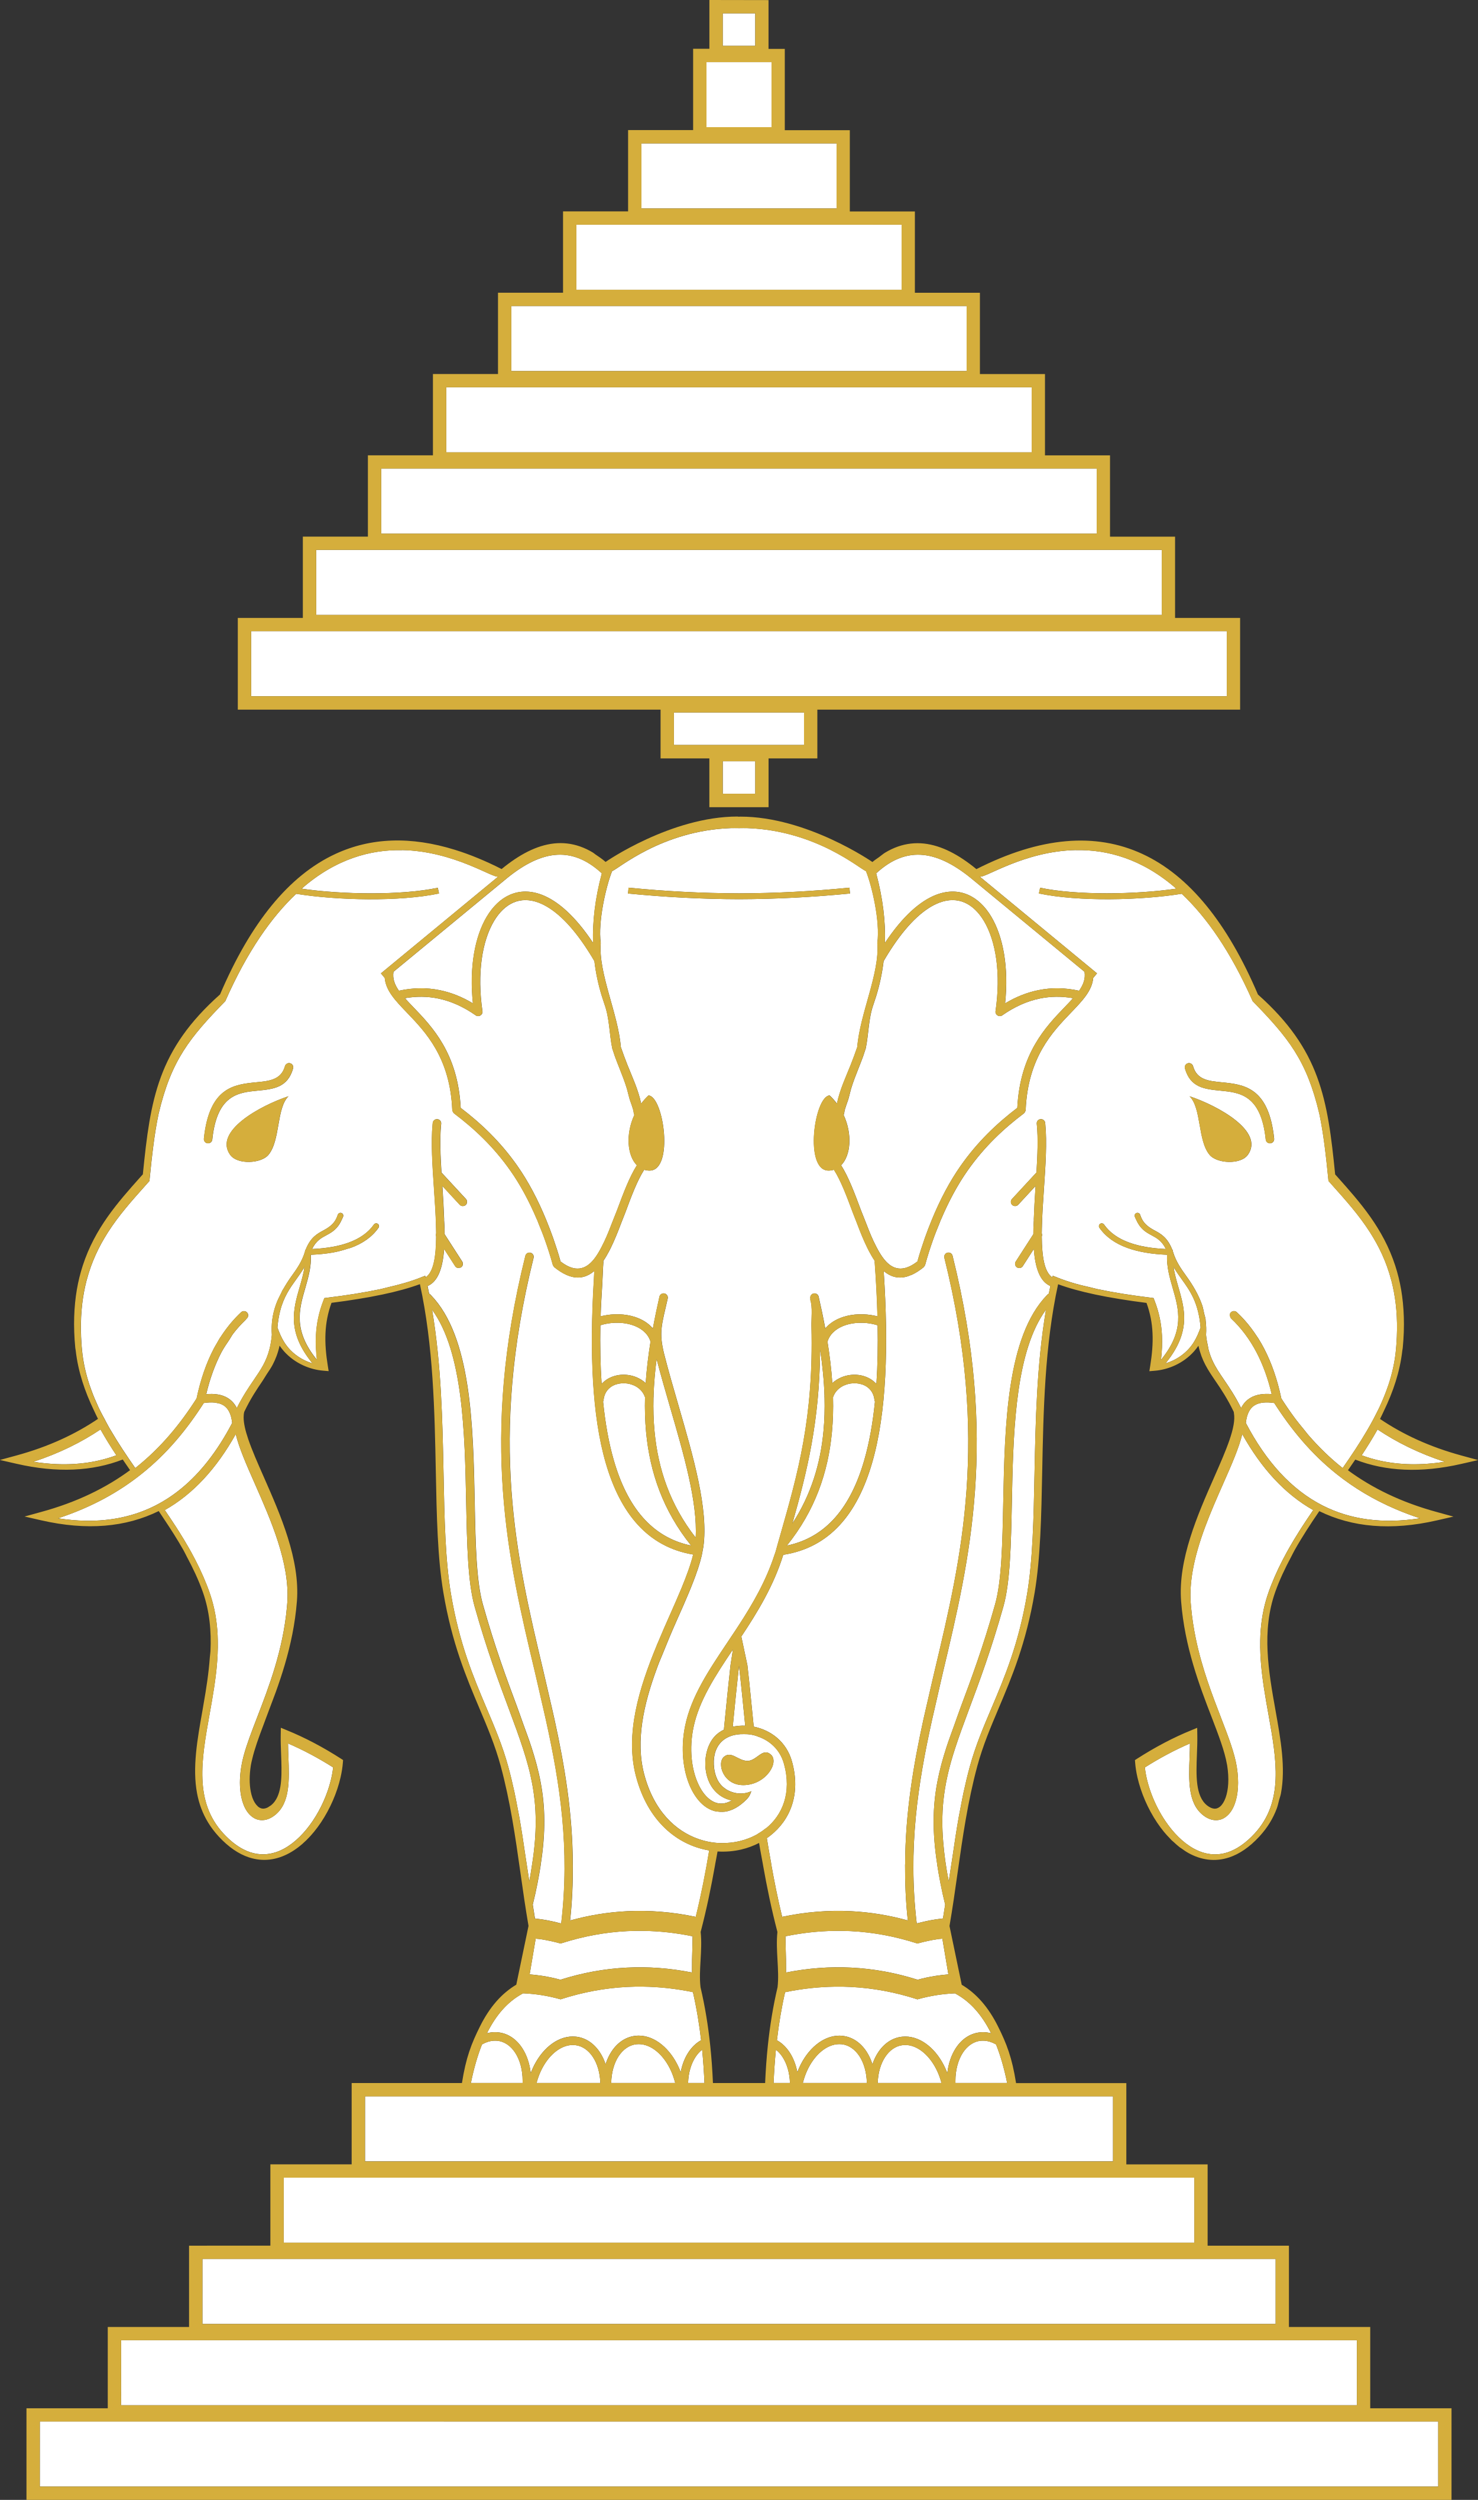
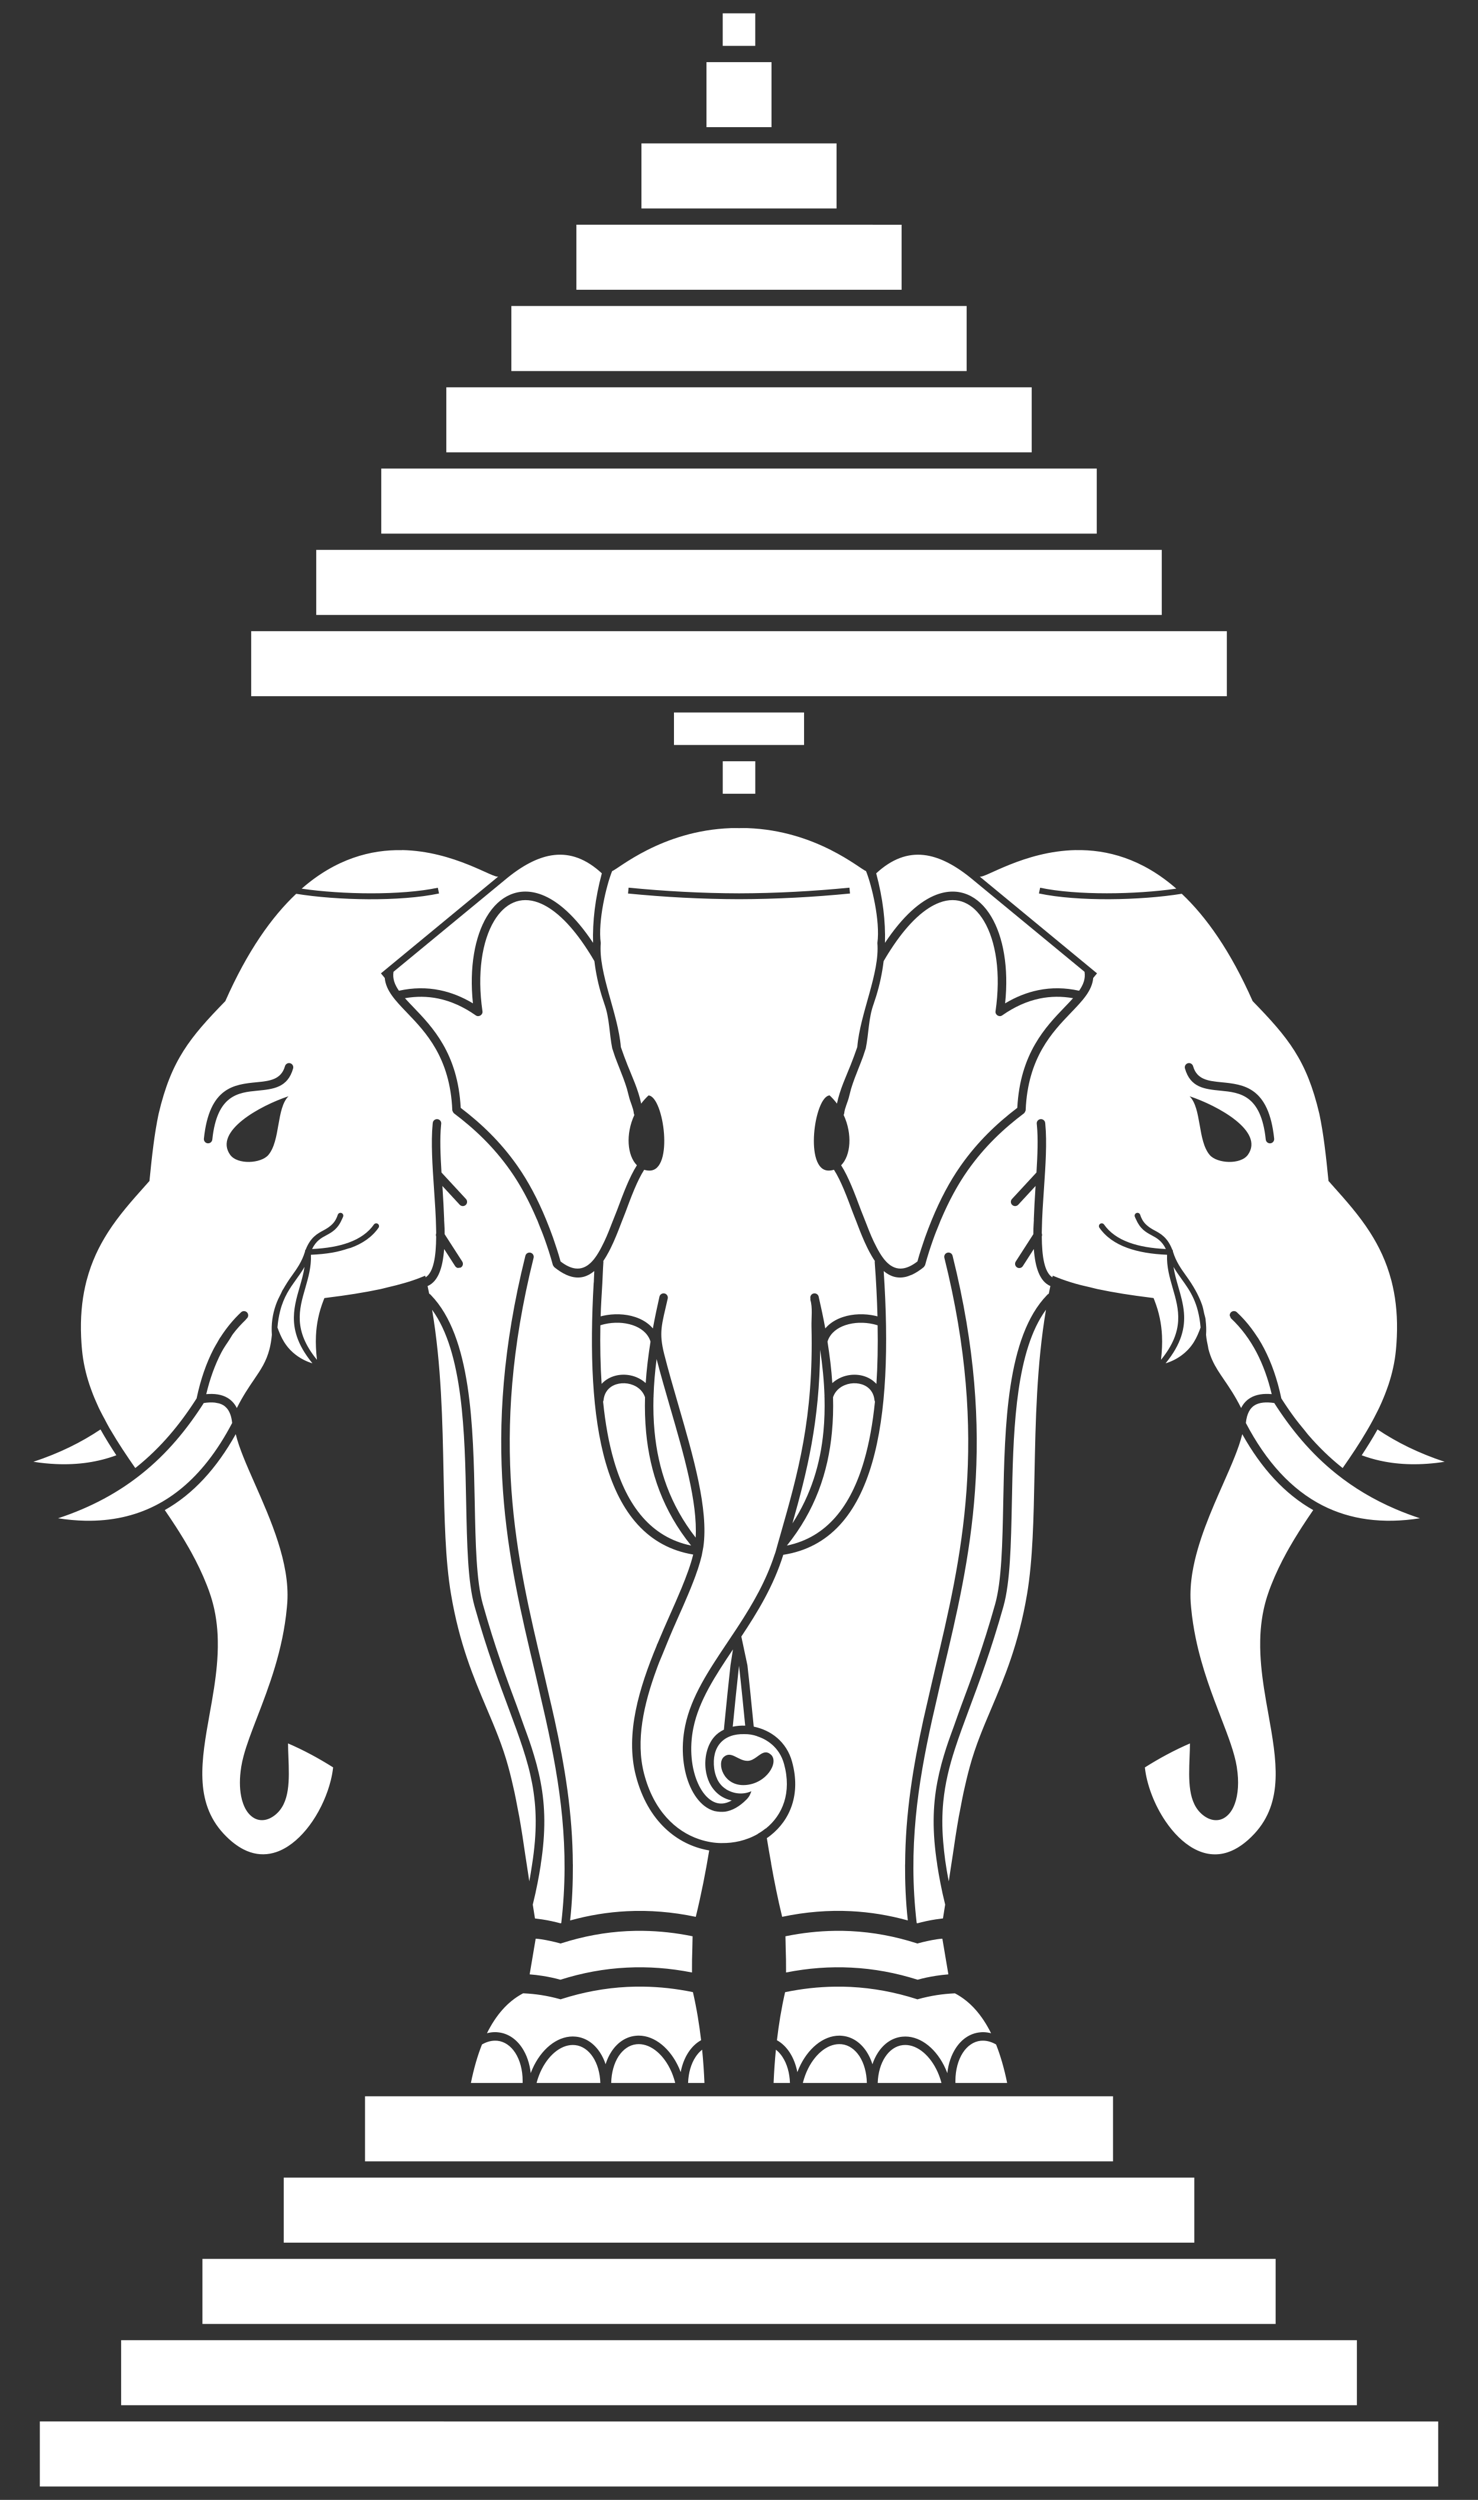
<svg xmlns="http://www.w3.org/2000/svg" xmlns:ns1="http://www.inkscape.org/namespaces/inkscape" xmlns:ns2="http://sodipodi.sourceforge.net/DTD/sodipodi-0.dtd" width="128.846mm" height="217.844mm" viewBox="0 0 128.846 217.844" version="1.1" id="svg1" ns1:version="1.3 (0e150ed6c4, 2023-07-21)" ns2:docname="라오스 국장2.svg" xml:space="preserve">
  <rect x="0" y="0" width="128.846" height="217.844" fill="#333333" stroke="none" />
  <ns2:namedview id="namedview1" pagecolor="#ffffff" bordercolor="#000000" borderopacity="0.25" ns1:showpageshadow="2" ns1:pageopacity="0.0" ns1:pagecheckerboard="0" ns1:deskcolor="#d1d1d1" ns1:document-units="mm" ns1:zoom="1.0242632" ns1:cx="-144.49411" ns1:cy="413.46794" ns1:window-width="1920" ns1:window-height="1009" ns1:window-x="-8" ns1:window-y="-8" ns1:window-maximized="1" ns1:current-layer="svg1" />
  <defs id="defs1" />
  <path id="rect1" style="fill:#ffffff;fill-rule:evenodd;stroke:none;stroke-width:0.423;stroke-linecap:square;stroke-miterlimit:3.33" d="m 125.343,60.108 v 2.833 h 2.835 v -2.833 z m -1.417,4.251 v 5.666 h 5.67 v -5.666 z m -5.669,7.084 v 5.667 h 17.009 v -5.667 z m -5.671,7.084 v 5.667 h 28.351 V 78.528 Z m -5.669,7.084 v 5.668 h 39.69 v -5.668 z m -5.67,7.084 v 5.668 h 51.031 v -5.668 z m -5.671,7.084 v 5.668 h 62.373 v -5.668 z m -5.669,7.084 v 5.668 H 163.617 v -5.668 z m -5.67,7.084 v 5.667 h 85.053 v -5.667 z m 36.856,7.084 v 2.834 h 11.341 v -2.834 z m 4.253,4.251 v 2.833 h 2.835 v -2.833 z m 0.694,5.828 c -6.043,0.216 -9.858,3.605 -10.337,3.743 -0.491,1.206 -1.256,4.359 -0.992,6.27 -0.218,2.628 1.514,6.138 1.751,9.061 0.174,0.51 0.369,1.04 0.576,1.561 0.389,0.984 0.946,2.15 1.195,3.372 0.187,-0.249 0.4,-0.489 0.64,-0.713 1.332,0.075 2.243,6.578 0.076,6.55 -0.162,-0.001 -0.312,-0.027 -0.453,-0.072 -0.611,0.954 -1.129,2.344 -1.648,3.743 -0.077,0.207 -0.161,0.4 -0.238,0.606 h -0.001 c -0.25,0.663 -0.504,1.316 -0.774,1.923 -0.025,0.055 -0.049,0.107 -0.074,0.161 -0.109,0.238 -0.22,0.471 -0.336,0.69 -0.156,0.293 -0.318,0.572 -0.49,0.82 0.001,0.01 5.5e-4,0.022 0.002,0.034 0.003,0.025 0.005,0.049 0.004,0.074 -0.045,0.61 -0.056,1.182 -0.09,1.779 h 10e-4 c -0.057,0.989 -0.127,1.992 -0.151,2.944 0.062,-0.016 0.125,-0.032 0.188,-0.047 0.924,-0.209 1.945,-0.184 2.817,0.102 0.613,0.201 1.155,0.53 1.548,0.996 0.169,-0.919 0.362,-1.841 0.573,-2.769 0.046,-0.199 0.245,-0.323 0.443,-0.279 0.197,0.043 0.324,0.242 0.28,0.441 -0.523,2.312 -0.795,2.922 -0.305,4.861 0.362,1.424 0.793,2.913 1.229,4.412 1.305,4.5 2.641,9.092 2.182,12.363 0.005,0.009 -0.146,0.767 -0.145,0.773 -0.087,0.366 -0.198,0.749 -0.329,1.149 -0.002,0.001 -0.215,0.605 -0.209,0.599 -0.13,0.354 -0.271,0.718 -0.424,1.094 -0.002,-0.001 -0.241,0.593 -0.247,0.593 -0.127,0.305 -0.262,0.617 -0.399,0.932 0.004,-0.005 -0.263,0.588 -0.261,0.587 -0.063,0.146 -0.127,0.287 -0.192,0.433 -0.071,0.164 -0.143,0.329 -0.217,0.494 3.6e-4,0.004 -0.26,0.591 -0.259,0.59 -0.405,0.932 -0.768,1.879 -1.167,2.813 h 5.2e-4 c -0.001,0.006 -0.231,0.598 -0.225,0.599 -1.121,3.052 -1.846,6.234 -1.095,9.121 0.832,3.201 2.728,5.006 4.796,5.704 0.623,0.211 1.334,0.343 1.989,0.337 v -0.002 c 0.52,0.007 1.036,-0.049 1.531,-0.165 0.569,-0.134 1.107,-0.345 1.598,-0.628 -10e-4,-0.004 -10e-4,-0.007 -10e-4,-0.013 h 0.002 c 0.249,-0.142 0.478,-0.299 0.679,-0.467 0,0.008 10e-4,0.014 0.002,0.02 1.482,-1.18 2.291,-3.148 1.603,-5.646 -0.199,-0.723 -0.583,-1.286 -1.061,-1.696 -0.377,-0.324 -0.814,-0.56 -1.274,-0.707 v -0.008 c -0.374,-0.131 -0.75,-0.19 -1.124,-0.182 -1.838,-0.055 -2.87,1.117 -2.628,3.003 0.041,0.316 0.128,0.626 0.261,0.909 v 0.001 c 0.001,0 0.002,0.005 0.002,0.006 10e-4,0 0.002,7e-5 0.002,0.002 l 0.002,0.002 v 0.006 c 0.001,0 0.001,0.002 0.002,0.004 l 0.001,0.001 c 0,0.002 7e-5,0.006 0.002,0.008 0.164,0.339 0.43,0.658 0.773,0.859 0,0.004 -0.001,0.009 -0.001,0.01 0.686,0.41 1.489,0.481 2.195,0.162 -0.083,0.232 -0.151,0.448 -0.417,0.718 -0.626,0.634 -1.258,0.972 -1.861,1.065 -0.305,0.032 -0.615,0.016 -0.936,-0.052 -0.311,-0.087 -0.606,-0.238 -0.88,-0.449 -0.491,-0.38 -0.906,-0.948 -1.223,-1.644 -0.63,-1.393 -0.867,-3.336 -0.454,-5.333 0.527,-2.554 2.048,-4.824 3.674,-7.253 0.255,-0.38 0.511,-0.762 0.767,-1.151 l 0.261,-0.399 c 1.193,-1.837 2.341,-3.81 3.081,-6.074 0.119,-0.288 0.193,-0.652 0.317,-1.067 0.103,-0.364 0.146,-0.511 0.194,-0.677 1.544,-5.412 2.914,-10.215 2.718,-18.201 -0.015,-0.696 0.111,-1.665 -0.101,-2.298 l 0.008,-0.002 c -0.004,-0.034 -0.005,-0.069 -0.006,-0.103 h 0.008 c -10e-4,-0.006 -7e-5,-0.011 -0.002,-0.013 -0.047,-0.198 0.079,-0.397 0.279,-0.44 0.197,-0.044 0.399,0.08 0.441,0.279 0.214,0.928 0.408,1.85 0.576,2.768 0.392,-0.466 0.934,-0.795 1.547,-0.996 0.872,-0.286 1.892,-0.311 2.817,-0.102 0.063,0.016 0.127,0.032 0.187,0.048 -0.04,-1.528 -0.121,-3.105 -0.241,-4.724 0,-0.025 0.004,-0.05 0.006,-0.075 0.001,-0.011 0.001,-0.024 0.002,-0.034 -0.171,-0.247 -0.331,-0.525 -0.487,-0.816 -0.118,-0.222 -0.23,-0.458 -0.341,-0.7 -0.024,-0.052 -0.049,-0.102 -0.072,-0.155 -0.27,-0.607 -0.525,-1.261 -0.774,-1.924 h -0.001 c -0.078,-0.206 -0.161,-0.399 -0.238,-0.606 -0.52,-1.399 -1.038,-2.79 -1.649,-3.744 -0.141,0.046 -0.291,0.072 -0.453,0.073 -2.167,0.028 -1.255,-6.475 0.077,-6.551 0.24,0.224 0.452,0.464 0.639,0.714 0.249,-1.222 0.807,-2.389 1.196,-3.372 0.207,-0.521 0.402,-1.051 0.576,-1.561 0.238,-2.923 1.969,-6.434 1.751,-9.062 0.264,-1.911 -0.501,-5.065 -0.992,-6.27 -0.479,-0.138 -4.294,-3.527 -10.338,-3.742 -0.237,-0.009 -0.484,3e-5 -0.727,0.001 -0.243,-0.002 -0.49,-0.009 -0.727,-0.001 z m 30.09,1.913 c -4.552,0.088 -8.004,2.52 -8.389,2.303 l 10.233,8.44 -0.34,0.411 0.006,0.004 c -0.105,1.106 -0.932,1.965 -1.95,3.025 -1.611,1.678 -3.749,3.902 -3.937,8.479 -0.002,0.068 -0.096,0.24 -0.15,0.28 -1.769,1.334 -3.448,2.903 -4.921,5 -0.851,1.212 -1.622,2.633 -2.313,4.261 h -0.006 c -0.052,0.123 -0.099,0.261 -0.15,0.386 -0.179,0.44 -0.36,0.875 -0.525,1.35 -0.249,0.698 -0.486,1.429 -0.7,2.218 -0.009,0.032 -0.098,0.166 -0.125,0.19 -0.363,0.294 -0.705,0.51 -1.028,0.657 -0.044,0.02 -0.085,0.03 -0.129,0.047 -0.113,0.045 -0.227,0.093 -0.336,0.121 -0.762,0.201 -1.413,-0.002 -1.987,-0.483 1.5e-4,0.002 -1.5e-4,0.006 0,0.008 -0.002,-0.002 -0.004,-0.003 -0.006,-0.004 0.43,6.503 0.26,12.336 -1.01,16.708 -1.287,4.443 -3.703,7.384 -7.745,8.009 -0.846,2.721 -2.249,5.004 -3.656,7.124 l 0.53,2.5 c 0.186,1.635 0.35,3.314 0.515,4.99 0.013,0.121 0.026,0.238 0.036,0.358 0.013,0.002 0.026,0.009 0.038,0.01 0.714,0.152 1.424,0.471 2.011,0.978 0.583,0.506 1.05,1.189 1.29,2.064 0.785,2.844 -0.169,5.094 -1.893,6.445 -0.097,0.078 -0.201,0.152 -0.304,0.221 0.112,0.732 0.248,1.473 0.381,2.212 h -0.008 c 0.274,1.533 0.58,3.077 0.963,4.645 2.061,-0.435 4.056,-0.588 5.99,-0.492 1.694,0.083 3.349,0.36 4.964,0.807 -0.186,-1.687 -0.246,-3.3 -0.24,-4.876 h 0.006 c 0.015,-4.492 0.71,-8.603 1.607,-12.695 0.135,-0.611 0.279,-1.225 0.422,-1.837 0.187,-0.808 0.369,-1.614 0.563,-2.428 2.31,-9.717 4.773,-20.067 0.828,-35.909 -0.047,-0.198 0.072,-0.397 0.271,-0.446 0.099,-0.024 0.197,-0.005 0.278,0.041 0.081,0.049 0.143,0.128 0.167,0.226 3.989,16.02 1.505,26.458 -0.828,36.256 -0.211,0.886 -0.401,1.762 -0.605,2.641 -0.122,0.532 -0.25,1.067 -0.367,1.599 -1.225,5.553 -2.093,11.131 -1.328,17.655 0.021,0.006 0.039,0.013 0.061,0.021 0.502,-0.136 1.034,-0.253 1.604,-0.341 0.203,-0.031 0.41,-0.059 0.625,-0.083 0.066,-0.401 0.132,-0.802 0.192,-1.205 -0.319,-1.29 -0.531,-2.424 -0.698,-3.496 h 0.006 c -0.444,-2.853 -0.391,-5.051 0.001,-7.148 0.004,-0.018 0.006,-0.037 0.01,-0.054 0.096,-0.505 0.212,-1.003 0.345,-1.504 0.01,-0.037 0.02,-0.075 0.03,-0.113 0.122,-0.452 0.26,-0.907 0.409,-1.369 0.196,-0.605 0.444,-1.276 0.679,-1.922 0.198,-0.547 0.367,-1.053 0.588,-1.646 0.884,-2.365 1.929,-5.169 2.987,-8.933 0.57,-2.033 0.635,-5.279 0.705,-8.852 0.133,-6.667 0.289,-14.459 3.827,-18.088 0.002,-0.002 0.05,-0.051 0.052,-0.053 0.029,-0.024 0.06,-0.045 0.092,-0.06 0.044,-0.221 0.093,-0.441 0.139,-0.664 -0.934,-0.403 -1.322,-1.609 -1.443,-3.219 l -0.004,0.008 c -2.3e-4,-0.002 -8e-4,-0.006 -0.001,-0.008 l -0.954,1.484 c -0.055,0.086 -0.14,0.14 -0.232,0.16 -0.091,0.018 -0.189,0.005 -0.274,-0.049 -0.174,-0.111 -0.221,-0.34 -0.112,-0.512 l 1.535,-2.383 c 0,-0.159 0.002,-0.322 0.006,-0.486 0.005,-0.249 0.031,-0.525 0.041,-0.78 h -0.008 c 0.035,-0.9 0.079,-1.812 0.143,-2.747 0.006,-0.063 0.007,-0.126 0.013,-0.189 l -1.512,1.636 c -0.138,0.149 -0.373,0.158 -0.525,0.02 -0.15,-0.137 -0.158,-0.374 -0.02,-0.522 l 2.134,-2.307 c 0.093,-1.523 0.15,-2.977 0.036,-4.13 -0.002,-0.018 -0.004,-0.04 -0.012,-0.114 -0.022,-0.202 0.125,-0.385 0.328,-0.406 0.202,-0.022 0.386,0.125 0.408,0.327 0,0.003 0.005,0.059 0.011,0.119 0.155,1.578 0.019,3.599 -0.118,5.616 -0.084,1.206 -0.164,2.414 -0.183,3.489 -0.002,0.136 -0.007,0.268 -0.008,0.401 0.037,0.087 0.038,0.185 0.002,0.276 0.012,1.734 0.221,3.099 0.915,3.556 l 0.001,-0.002 c 0.004,0.002 0.005,0.003 0.006,0.004 l 0.033,-0.144 0.31,0.123 0.087,0.035 0.004,0.002 c 0.481,0.193 1.016,0.373 1.602,0.541 0.402,0.115 0.858,0.217 1.306,0.321 0.207,0.048 0.388,0.103 0.605,0.149 0.002,4.5e-4 0.004,7e-5 0.006,5.2e-4 0.686,0.145 1.417,0.279 2.193,0.404 l 0.006,0.001 c 0.776,0.124 1.594,0.238 2.45,0.343 0.002,1.7e-4 0.003,8.6e-4 0.004,0.001 l 0.215,0.027 0.081,0.206 c 0.409,1.045 0.604,2.054 0.654,3.059 0.035,0.696 -0.003,1.396 -0.085,2.108 0.002,-0.002 0.004,-0.004 0.006,-0.008 -3.8e-4,0.004 -6.4e-4,0.006 -0.001,0.01 2.078,-2.548 1.551,-4.384 1.02,-6.218 -0.271,-0.941 -0.544,-1.883 -0.498,-2.927 -0.001,-6e-5 -0.002,4e-5 -0.002,0 v -0.001 c -0.663,-0.026 -1.287,-0.088 -1.867,-0.188 -0.578,-0.099 -1.112,-0.235 -1.598,-0.412 -1.047,-0.38 -1.871,-0.954 -2.429,-1.753 -0.078,-0.112 -0.05,-0.265 0.06,-0.343 0.056,-0.039 0.122,-0.051 0.183,-0.041 0.062,0.011 0.12,0.045 0.159,0.1 0.125,0.179 0.266,0.345 0.421,0.499 0.155,0.154 0.324,0.296 0.508,0.426 0.183,0.13 0.38,0.249 0.59,0.357 0.001,3.4e-4 5.5e-4,7e-4 0.002,0.001 0.21,0.107 0.434,0.204 0.67,0.29 0.002,0 0.003,0.001 0.004,0.002 0.893,0.326 1.968,0.504 3.194,0.562 -0.349,-0.723 -0.81,-0.969 -1.252,-1.204 -0.51,-0.272 -0.994,-0.564 -1.333,-1.354 h -0.004 c -0.04,-0.093 -0.086,-0.164 -0.121,-0.273 -0.043,-0.13 0.028,-0.268 0.158,-0.311 0.13,-0.043 0.27,0.028 0.313,0.156 0.158,0.487 0.386,0.757 0.637,0.962 0.177,0.15 0.366,0.266 0.563,0.371 0.006,0.004 0.012,0.007 0.018,0.011 0.002,0.001 0.003,0.001 0.004,0.002 0.14,0.075 0.281,0.149 0.421,0.237 0.001,0 0.002,0.001 0.002,0.002 0.14,0.088 0.279,0.188 0.413,0.312 0.27,0.249 0.523,0.595 0.733,1.127 0.046,0.049 0.072,0.114 0.066,0.183 0.264,0.879 0.708,1.497 1.166,2.135 0.306,0.424 0.574,0.839 0.803,1.253 0.229,0.414 0.419,0.827 0.566,1.244 0.089,0.254 0.132,0.517 0.19,0.776 0.037,0.167 0.099,0.328 0.122,0.499 0.003,0.025 -0.002,0.053 0.002,0.078 0.05,0.411 0.069,0.832 0.037,1.272 0.037,0.39 0.102,0.715 0.173,1.03 0.014,0.063 0.019,0.145 0.035,0.205 v 0.001 c 0.185,0.725 0.46,1.279 0.797,1.824 l 0.001,0.001 c 0.168,0.272 0.353,0.542 0.548,0.829 0.454,0.664 0.968,1.415 1.502,2.482 l 0.001,-0.001 0.001,0.002 c 0.196,-0.391 0.468,-0.678 0.803,-0.878 0.508,-0.305 1.142,-0.392 1.862,-0.328 -0.323,-1.364 -0.765,-2.567 -1.312,-3.621 -0.307,-0.587 -0.648,-1.127 -1.02,-1.623 l -0.001,-0.001 c -0.372,-0.495 -0.775,-0.946 -1.209,-1.354 l -0.001,-0.001 c -0.041,-0.038 -0.045,-0.092 -0.065,-0.141 -0.016,-0.041 -0.051,-0.075 -0.052,-0.118 -0.004,-0.094 0.03,-0.189 0.1,-0.263 0.141,-0.148 0.374,-0.156 0.523,-0.015 0.233,0.218 0.459,0.447 0.675,0.688 v 0.001 c 0.392,0.437 0.752,0.918 1.087,1.432 0.034,0.052 0.071,0.1 0.104,0.153 l 0.001,10e-4 c 0.181,0.288 0.353,0.587 0.515,0.899 v 0.001 c 0.322,0.62 0.609,1.289 0.858,2.009 v 0.001 c 0.249,0.72 0.462,1.492 0.635,2.317 v 0.001 c 10e-4,0.002 10e-4,0.005 0.002,0.006 v 0.001 c 0.354,0.555 0.725,1.098 1.115,1.629 0.29,0.395 0.604,0.775 0.917,1.155 0.109,0.131 0.206,0.27 0.318,0.399 l 0.001,0.001 c 0.008,0.01 0.019,0.019 0.027,0.029 0.861,0.996 1.814,1.933 2.889,2.792 0.028,0.021 0.052,0.04 0.079,0.063 v -10e-4 c 0.753,-1.079 1.475,-2.157 2.118,-3.259 v -0.001 c 0.002,0.004 0.077,-0.134 0.151,-0.263 0.054,-0.095 0.112,-0.194 0.112,-0.193 l 10e-4,-0.001 c 0.219,-0.388 0.426,-0.78 0.622,-1.175 v -0.001 c 0.004,-10e-4 0.225,-0.449 0.219,-0.445 0.221,-0.478 0.425,-0.963 0.604,-1.453 0.005,-1.5e-4 0.172,-0.476 0.17,-0.478 0.321,-0.97 0.547,-1.969 0.645,-3.001 0.024,-0.229 0.038,-0.451 0.054,-0.671 0.005,-0.007 0.028,-0.495 0.027,-0.496 v -0.001 c 0.035,-0.822 0.019,-1.594 -0.042,-2.322 -6e-5,-0.001 4e-5,-0.001 0,-0.002 -0.061,-0.728 -0.167,-1.413 -0.31,-2.058 v -0.001 c 10e-4,-0.005 -0.115,-0.48 -0.115,-0.482 -0.115,-0.438 -0.246,-0.862 -0.392,-1.267 0.002,-3.8e-4 -0.182,-0.477 -0.184,-0.479 v -0.001 c -0.29,-0.721 -0.629,-1.388 -1.005,-2.018 0.001,1e-4 -0.284,-0.464 -0.285,-0.464 -0.96,-1.503 -2.11,-2.787 -3.225,-4.036 -0.107,-0.119 -0.213,-0.24 -0.32,-0.361 l -0.08,-0.087 -0.011,-0.122 c -0.214,-2.138 -0.423,-4.013 -0.788,-5.734 -1.098,-4.665 -2.706,-6.627 -5.813,-9.817 -1.925,-4.351 -4.035,-7.332 -6.179,-9.354 -3.579,0.579 -9.028,0.697 -12.452,-0.027 l 0.105,-0.5 c 3.187,0.674 8.358,0.594 11.87,0.08 -3.009,-2.632 -6.063,-3.408 -8.746,-3.356 l 0.001,-0.002 z m -58.741,0.002 -0.006,0.004 c -2.683,-0.052 -5.737,0.724 -8.746,3.356 3.512,0.515 8.684,0.595 11.87,-0.08 l 0.105,0.5 c -3.424,0.725 -8.873,0.606 -12.452,0.027 -2.145,2.022 -4.255,5.003 -6.179,9.354 -3.107,3.19 -4.715,5.152 -5.813,9.817 -0.365,1.721 -0.574,3.595 -0.788,5.734 l -0.011,0.122 -0.08,0.087 c -0.108,0.121 -0.214,0.242 -0.321,0.362 -1.115,1.249 -2.265,2.533 -3.225,4.035 -5.4e-4,-2.5e-4 -0.286,0.464 -0.285,0.464 -0.376,0.63 -0.715,1.297 -1.005,2.018 v 0.001 c -0.002,0.002 -0.186,0.478 -0.184,0.478 -0.146,0.406 -0.277,0.829 -0.392,1.267 5.79e-4,0.002 -0.116,0.476 -0.115,0.482 v 10e-4 c -0.287,1.291 -0.422,2.737 -0.352,4.383 v 0.001 c -0.001,7.7e-4 0.022,0.488 0.027,0.496 0.015,0.22 0.03,0.442 0.054,0.67 0.099,1.032 0.324,2.031 0.645,3.001 -0.003,0.002 0.164,0.478 0.169,0.478 0.178,0.49 0.383,0.975 0.604,1.453 -0.007,-0.004 0.214,0.444 0.218,0.445 v 0.001 c 0.103,0.209 0.22,0.415 0.331,0.622 0.098,0.184 0.189,0.37 0.292,0.552 l 10e-4,0.001 c -0.004,0.007 0.259,0.462 0.263,0.456 v 0.001 c 0.322,0.55 0.663,1.095 1.018,1.637 0.355,0.542 0.724,1.082 1.1,1.622 v 0.001 c 0.026,-0.024 0.051,-0.042 0.079,-0.062 1.086,-0.868 2.049,-1.815 2.917,-2.822 v -0.001 c 0.434,-0.503 0.844,-1.021 1.234,-1.552 4.25e-4,0 5.9e-4,-0.001 0.001,-0.002 0.39,-0.531 0.761,-1.074 1.115,-1.629 v -10e-4 c 0.001,-0.002 0.002,-0.003 0.002,-0.004 v -0.001 c 0.346,-1.651 0.848,-3.087 1.493,-4.327 v -5.2e-4 c 0.093,-0.179 0.196,-0.345 0.295,-0.515 0.074,-0.128 0.144,-0.262 0.221,-0.386 0.033,-0.053 0.07,-0.101 0.104,-0.153 0.519,-0.798 1.106,-1.506 1.762,-2.121 0.149,-0.141 0.381,-0.133 0.523,0.015 0.069,0.074 0.101,0.17 0.099,0.264 -0.003,0.094 -0.042,0.187 -0.116,0.257 h -0.001 c -0.046,0.043 -0.083,0.101 -0.128,0.146 -0.382,0.373 -0.75,0.768 -1.082,1.21 v 10e-4 c -0.117,0.156 -0.209,0.345 -0.32,0.509 -0.242,0.36 -0.489,0.711 -0.7,1.114 -0.546,1.054 -0.988,2.258 -1.311,3.621 0.72,-0.063 1.354,0.021 1.862,0.327 0.334,0.201 0.607,0.489 0.803,0.88 l 0.001,-0.002 10e-4,10e-4 c 0.535,-1.066 1.049,-1.818 1.502,-2.482 0.587,-0.861 1.067,-1.567 1.345,-2.654 0.093,-0.363 0.163,-0.769 0.207,-1.237 -0.034,-0.467 -0.02,-0.915 0.039,-1.35 0.059,-0.435 0.164,-0.857 0.311,-1.274 v -0.001 c 0.122,-0.348 0.292,-0.691 0.471,-1.036 0.036,-0.069 0.056,-0.138 0.094,-0.207 0.024,-0.045 0.06,-0.09 0.086,-0.134 0.212,-0.371 0.445,-0.741 0.719,-1.121 0.458,-0.638 0.903,-1.256 1.167,-2.135 -0.004,-0.069 0.02,-0.135 0.066,-0.183 0.211,-0.532 0.463,-0.877 0.733,-1.127 0.135,-0.125 0.275,-0.225 0.417,-0.314 0.14,-0.087 0.281,-0.163 0.421,-0.237 0.002,-0.001 0.003,-0.001 0.004,-0.002 0.006,-0.004 0.011,-0.008 0.017,-0.012 0.197,-0.105 0.387,-0.221 0.563,-0.371 0.251,-0.205 0.479,-0.474 0.637,-0.961 0.043,-0.128 0.183,-0.199 0.313,-0.157 0.13,0.043 0.2,0.181 0.157,0.311 -0.036,0.109 -0.082,0.18 -0.122,0.273 h -0.002 c -0.339,0.79 -0.823,1.082 -1.333,1.354 -0.442,0.234 -0.903,0.481 -1.252,1.204 1.226,-0.058 2.301,-0.236 3.194,-0.562 0.002,0 0.003,-5.5e-4 0.004,-0.002 0.236,-0.086 0.458,-0.183 0.668,-0.29 0.002,-10e-4 0.003,-10e-4 0.004,-0.002 0.21,-0.107 0.406,-0.227 0.589,-0.356 0.369,-0.261 0.681,-0.568 0.93,-0.925 0.039,-0.055 0.097,-0.088 0.159,-0.1 0.061,-0.01 0.127,0.002 0.183,0.041 0.11,0.078 0.139,0.231 0.061,0.343 -0.558,0.799 -1.381,1.373 -2.429,1.753 -0.06,0.022 -0.136,0.03 -0.197,0.051 -0.436,0.146 -0.894,0.275 -1.401,0.362 -0.58,0.099 -1.203,0.161 -1.866,0.188 v 0.001 c 0,4e-5 -0.001,-4e-5 -0.002,0 0.046,1.044 -0.227,1.986 -0.498,2.927 -0.532,1.834 -1.059,3.67 1.019,6.218 -3.86e-4,-0.004 -1.31e-4,-0.006 -5.17e-4,-0.01 0.002,0.002 0.004,0.004 0.006,0.008 -0.082,-0.712 -0.121,-1.412 -0.086,-2.108 0.05,-1.006 0.245,-2.014 0.655,-3.059 l 0.081,-0.205 0.215,-0.027 c 0.002,-1.7e-4 0.003,-8.6e-4 0.004,-0.001 0.857,-0.104 1.675,-0.218 2.45,-0.343 0.002,-3.3e-4 0.004,-6.9e-4 0.006,-0.001 0.775,-0.124 1.507,-0.258 2.193,-0.403 0.002,-4.6e-4 0.004,-5.7e-4 0.006,-0.001 0.186,-0.039 0.34,-0.086 0.519,-0.128 1.139,-0.261 2.164,-0.549 2.994,-0.884 l 0.004,-0.002 0.087,-0.035 0.31,-0.124 0.033,0.144 c 0.004,-0.002 0.005,-0.005 0.006,-0.006 l 0.001,0.004 c 0.694,-0.457 0.904,-1.821 0.915,-3.555 -0.035,-0.091 -0.035,-0.19 0.002,-0.277 -0.002,-0.133 -0.004,-0.265 -0.008,-0.4 -0.019,-1.075 -0.099,-2.283 -0.183,-3.489 -0.137,-2.017 -0.274,-4.038 -0.12,-5.616 0.006,-0.06 0.012,-0.117 0.012,-0.119 0.022,-0.202 0.206,-0.349 0.408,-0.327 0.203,0.021 0.35,0.203 0.328,0.405 -0.006,0.074 -0.01,0.096 -0.012,0.114 -0.114,1.153 -0.057,2.607 0.036,4.13 l 2.134,2.307 c 0.138,0.149 0.13,0.385 -0.02,0.522 -0.152,0.138 -0.387,0.13 -0.525,-0.019 l -1.511,-1.636 c 0.005,0.063 0.007,0.126 0.013,0.189 0.063,0.935 0.108,1.847 0.143,2.747 h -0.006 c 0.01,0.256 0.035,0.531 0.041,0.78 0.005,0.164 0.006,0.327 0.006,0.486 l 1.535,2.383 c 0.109,0.173 0.062,0.402 -0.112,0.512 -0.054,0.033 -0.115,0.027 -0.175,0.031 -0.034,0.002 -0.067,0.023 -0.1,0.017 -0.092,-0.02 -0.177,-0.075 -0.233,-0.16 l -0.954,-1.484 c -1.9e-4,0.002 -8.2e-4,0.006 -0.001,0.008 l -0.004,-0.006 c -0.121,1.61 -0.509,2.816 -1.443,3.219 0.046,0.223 0.094,0.442 0.138,0.664 0.033,0.015 0.064,0.037 0.093,0.06 0.003,0.002 0.05,0.051 0.052,0.053 3.538,3.629 3.695,11.422 3.828,18.089 0.071,3.573 0.135,6.818 0.705,8.852 1.058,3.765 2.103,6.568 2.986,8.933 0.202,0.542 0.355,1.003 0.538,1.506 0.254,0.697 0.519,1.413 0.729,2.063 0.148,0.461 0.285,0.916 0.407,1.368 0.01,0.037 0.021,0.075 0.031,0.113 0.134,0.505 0.251,1.007 0.347,1.516 0,0.004 0.001,0.006 0.002,0.01 10e-4,0.005 5.5e-4,0.01 0.002,0.015 0.396,2.102 0.452,4.305 0.006,7.165 h 0.006 c -0.167,1.073 -0.381,2.207 -0.7,3.496 0.06,0.403 0.126,0.803 0.192,1.205 0.215,0.024 0.421,0.052 0.625,0.083 0.57,0.088 1.102,0.205 1.604,0.341 0.022,-0.009 0.041,-0.015 0.062,-0.021 0.766,-6.522 -0.102,-12.1 -1.326,-17.651 -0.131,-0.598 -0.274,-1.2 -0.412,-1.798 -0.189,-0.815 -0.366,-1.626 -0.561,-2.446 -2.333,-9.798 -4.817,-20.237 -0.828,-36.256 0.025,-0.098 0.088,-0.178 0.168,-0.226 0.081,-0.048 0.179,-0.066 0.278,-0.042 0.199,0.049 0.318,0.249 0.271,0.446 -3.945,15.843 -1.482,26.192 0.828,35.909 0.173,0.726 0.334,1.446 0.502,2.168 0.164,0.701 0.329,1.403 0.483,2.103 0.896,4.09 1.59,8.199 1.606,12.689 h 0.004 c 0.005,1.576 -0.054,3.188 -0.24,4.876 1.614,-0.447 3.27,-0.724 4.964,-0.807 1.934,-0.096 3.93,0.057 5.99,0.492 0.479,-1.958 0.856,-3.884 1.171,-5.789 -0.034,-0.007 -0.068,-0.009 -0.101,-0.017 -2.665,-0.482 -5.253,-2.49 -6.291,-6.483 -0.952,-3.666 0.299,-7.683 1.819,-11.362 0.007,-0.053 0.028,-0.1 0.059,-0.142 0.411,-0.988 0.717,-1.681 1.124,-2.598 0.327,-0.739 0.653,-1.474 0.98,-2.261 0.436,-1.06 0.801,-2.047 1.013,-2.92 -3.97,-0.665 -6.347,-3.589 -7.623,-7.987 -1.199,-4.142 -1.398,-9.62 -1.05,-15.712 h 0.008 c 0.019,-0.337 0.02,-0.653 0.043,-0.994 l -0.008,0.002 c 1.6e-4,-0.002 -1.5e-4,-0.006 0,-0.008 -0.574,0.481 -1.224,0.684 -1.986,0.483 -0.15,-0.04 -0.305,-0.096 -0.464,-0.168 -0.323,-0.148 -0.665,-0.364 -1.028,-0.657 -0.027,-0.024 -0.117,-0.158 -0.125,-0.19 -0.216,-0.794 -0.455,-1.528 -0.706,-2.23 -0.156,-0.448 -0.327,-0.858 -0.496,-1.275 -0.059,-0.145 -0.113,-0.305 -0.173,-0.448 h -0.008 c -0.69,-1.628 -1.461,-3.049 -2.313,-4.261 -1.473,-2.097 -3.152,-3.666 -4.921,-5 -0.054,-0.04 -0.148,-0.212 -0.15,-0.28 -0.189,-4.577 -2.326,-6.801 -3.937,-8.479 -1.018,-1.06 -1.845,-1.92 -1.95,-3.026 l 0.006,-0.004 -0.34,-0.411 10.233,-8.44 c -0.385,0.217 -3.837,-2.216 -8.39,-2.303 z m 13.292,0.424 c -1.444,0.153 -2.905,0.975 -4.376,2.215 l -9.662,7.964 c -0.095,0.591 0.1,1.117 0.474,1.651 1.214,-0.268 2.403,-0.286 3.566,-0.048 0.984,0.201 1.946,0.584 2.884,1.148 -0.328,-3.126 0.165,-5.813 1.206,-7.555 0.542,-0.908 1.234,-1.569 2.042,-1.914 0.816,-0.35 1.741,-0.373 2.733,-0.002 1.398,0.525 2.936,1.856 4.493,4.199 -0.054,-1.865 0.179,-3.874 0.764,-6.058 -1.385,-1.283 -2.756,-1.744 -4.123,-1.6 z m 32.165,0 v 0.001 c -1.367,-0.144 -2.738,0.317 -4.123,1.6 0.585,2.184 0.819,4.192 0.764,6.058 1.557,-2.343 3.095,-3.674 4.493,-4.199 0.991,-0.37 1.917,-0.348 2.733,0.002 0.807,0.345 1.5,1.005 2.042,1.914 1.041,1.741 1.535,4.428 1.206,7.555 0.938,-0.563 1.9,-0.947 2.884,-1.148 1.162,-0.239 2.352,-0.221 3.566,0.048 0.375,-0.534 0.569,-1.059 0.474,-1.651 l -9.662,-7.964 c -1.472,-1.24 -2.933,-2.062 -4.376,-2.215 z m -25.708,2.849 c 3.169,0.312 6.375,0.486 9.625,0.494 3.251,-0.007 6.457,-0.182 9.626,-0.494 l 0.051,0.51 c -3.184,0.313 -6.407,0.487 -9.676,0.495 -3.269,-0.007 -6.492,-0.182 -9.676,-0.495 z m 28.251,1.083 c -0.366,-0.001 -0.751,0.07 -1.151,0.22 -1.233,0.463 -2.609,1.657 -4.032,3.766 -0.001,3.5e-4 -0.418,0.631 -0.414,0.635 -0.143,0.224 -0.281,0.458 -0.422,0.702 -0.127,1.053 -0.345,2.06 -0.643,3.03 -0.002,-1.4e-4 -0.231,0.706 -0.231,0.708 -0.449,1.238 -0.417,2.549 -0.681,3.857 -0.002,0.004 -0.233,0.715 -0.237,0.716 -0.124,0.338 -0.255,0.671 -0.389,1.008 -0.231,0.584 -0.468,1.179 -0.658,1.809 -0.003,-0.002 -0.186,0.726 -0.185,0.718 -0.084,0.37 -0.377,0.987 -0.41,1.392 -0.005,0.059 -0.024,0.112 -0.052,0.158 0.778,1.68 0.622,3.543 -0.218,4.389 0.65,1.022 1.18,2.445 1.714,3.877 0.111,0.297 0.229,0.569 0.342,0.864 h -0.002 c 0.012,0.031 0.025,0.058 0.037,0.089 0.239,0.623 0.479,1.239 0.737,1.787 0.041,0.088 0.084,0.168 0.126,0.253 0.095,0.191 0.19,0.385 0.29,0.558 0.163,0.287 0.333,0.552 0.512,0.773 0.18,0.222 0.371,0.405 0.577,0.541 h 10e-4 c 0.103,0.068 0.21,0.123 0.32,0.165 0.111,0.042 0.225,0.071 0.344,0.085 0.118,0.015 0.239,0.015 0.366,-0.002 0.384,-0.048 0.809,-0.239 1.286,-0.608 0.199,-0.722 0.42,-1.386 0.645,-2.04 0.19,-0.534 0.387,-1.049 0.591,-1.547 0.746,-1.825 1.588,-3.403 2.525,-4.739 1.482,-2.112 3.169,-3.705 4.945,-5.06 0.246,-4.736 2.461,-7.042 4.14,-8.788 0.258,-0.268 0.503,-0.522 0.722,-0.768 -0.985,-0.174 -1.951,-0.165 -2.892,0.028 -1.121,0.229 -2.216,0.721 -3.287,1.472 -0.255,0.18 -0.625,-0.045 -0.581,-0.357 0.483,-3.291 0.037,-6.114 -1.007,-7.865 -0.463,-0.774 -1.039,-1.331 -1.696,-1.613 -0.322,-0.139 -0.668,-0.212 -1.034,-0.213 z m -37.252,0.001 c -0.366,0.001 -0.711,0.075 -1.034,0.213 -0.657,0.282 -1.233,0.839 -1.696,1.613 -1.044,1.75 -1.49,4.573 -1.007,7.865 0.044,0.311 -0.326,0.536 -0.581,0.357 -1.071,-0.751 -2.166,-1.243 -3.287,-1.472 -0.941,-0.193 -1.907,-0.202 -2.892,-0.028 0.219,0.246 0.465,0.5 0.722,0.768 1.679,1.746 3.894,4.052 4.14,8.788 1.777,1.355 3.464,2.948 4.945,5.06 0.937,1.336 1.78,2.914 2.525,4.739 0.204,0.498 0.401,1.013 0.591,1.547 0.225,0.654 0.447,1.319 0.645,2.04 0.476,0.368 0.9,0.559 1.283,0.608 0.128,0.015 0.252,0.016 0.372,0.002 0.118,-0.014 0.232,-0.043 0.342,-0.085 0.111,-0.042 0.218,-0.098 0.321,-0.165 0.206,-0.135 0.398,-0.319 0.578,-0.541 0.178,-0.22 0.346,-0.481 0.508,-0.766 0.108,-0.187 0.211,-0.397 0.314,-0.606 0.033,-0.068 0.067,-0.131 0.1,-0.201 0.261,-0.552 0.503,-1.173 0.744,-1.802 0.011,-0.03 0.024,-0.056 0.036,-0.086 h -0.002 c 0.112,-0.294 0.231,-0.566 0.342,-0.864 0.533,-1.432 1.064,-2.854 1.714,-3.876 -0.84,-0.846 -0.996,-2.71 -0.219,-4.389 -0.028,-0.046 -0.046,-0.1 -0.052,-0.159 -0.032,-0.405 -0.325,-1.022 -0.409,-1.392 0.001,0.009 -0.184,-0.72 -0.186,-0.718 -0.19,-0.63 -0.426,-1.224 -0.657,-1.808 -0.134,-0.338 -0.265,-0.671 -0.389,-1.008 -0.004,-0.001 -0.235,-0.712 -0.237,-0.716 -0.264,-1.308 -0.232,-2.62 -0.681,-3.858 8e-5,-0.002 -0.229,-0.709 -0.231,-0.708 -0.298,-0.97 -0.516,-1.977 -0.642,-3.03 -0.141,-0.243 -0.28,-0.477 -0.423,-0.701 0.004,-0.004 -0.413,-0.634 -0.414,-0.635 -1.423,-2.109 -2.799,-3.303 -4.032,-3.766 -0.401,-0.15 -0.786,-0.221 -1.151,-0.22 z m -20.646,14.204 c 0.048,-0.006 0.097,-0.002 0.146,0.012 0.197,0.056 0.311,0.26 0.254,0.456 -0.474,1.677 -1.727,1.8 -3.107,1.935 -1.657,0.162 -3.53,0.348 -3.936,4.256 -0.021,0.203 -0.201,0.35 -0.404,0.33 -0.202,-0.019 -0.35,-0.202 -0.33,-0.405 0.468,-4.509 2.662,-4.726 4.599,-4.916 1.117,-0.111 2.131,-0.21 2.469,-1.399 0.042,-0.148 0.168,-0.251 0.311,-0.268 z m 78.546,5.2e-4 v 0.001 c 0.143,0.018 0.269,0.12 0.311,0.268 0.337,1.188 1.353,1.288 2.469,1.399 1.937,0.19 4.13,0.407 4.599,4.916 0.021,0.203 -0.128,0.386 -0.33,0.405 -0.203,0.021 -0.384,-0.126 -0.404,-0.33 -0.407,-3.908 -2.279,-4.093 -3.936,-4.256 -1.38,-0.136 -2.633,-0.259 -3.107,-1.936 -0.057,-0.196 0.057,-0.4 0.254,-0.456 0.049,-0.014 0.098,-0.018 0.145,-0.012 z m -78.55,2.888 v 5.2e-4 c -1.061,1.062 -0.693,3.855 -1.75,5.113 -0.635,0.755 -2.707,0.876 -3.339,-0.018 -1.442,-2.042 2.599,-4.267 5.09,-5.096 z m 78.554,0 c 2.491,0.829 6.532,3.053 5.09,5.095 -0.632,0.894 -2.704,0.773 -3.339,0.018 -1.058,-1.258 -0.69,-4.051 -1.75,-5.113 z m -77.155,14.87 c -7e-4,0.001 -0.002,0.001 -0.002,0.002 -0.221,0.389 -0.471,0.737 -0.725,1.09 -0.53,0.738 -1.082,1.503 -1.4,2.756 -0.106,0.418 -0.187,0.89 -0.233,1.433 0.159,0.435 0.332,0.861 0.584,1.268 h 0.001 c 0.415,0.675 1.025,1.21 1.731,1.563 0.235,0.118 0.481,0.215 0.733,0.291 h 0.001 10e-4 c -0.561,-0.685 -0.947,-1.32 -1.2,-1.92 -0.253,-0.6 -0.375,-1.164 -0.409,-1.703 -0.034,-0.539 0.02,-1.054 0.117,-1.556 0.098,-0.502 0.24,-0.993 0.382,-1.483 0.165,-0.575 0.332,-1.15 0.419,-1.741 z m 75.756,0 c 0.087,0.591 0.254,1.166 0.419,1.741 0.213,0.735 0.425,1.47 0.489,2.246 0.106,1.294 -0.198,2.703 -1.6,4.415 h 0.001 10e-4 c 0.252,-0.075 0.497,-0.173 0.732,-0.291 0.471,-0.235 0.899,-0.552 1.255,-0.936 0.178,-0.192 0.339,-0.401 0.477,-0.626 h 0.001 c 0.252,-0.407 0.425,-0.833 0.584,-1.268 -0.046,-0.543 -0.127,-1.015 -0.233,-1.433 -0.106,-0.418 -0.238,-0.781 -0.387,-1.107 -0.297,-0.653 -0.66,-1.157 -1.013,-1.649 -0.254,-0.353 -0.503,-0.702 -0.725,-1.09 -0.001,-0.001 -0.001,-0.002 -0.002,-0.002 z m -11.12,3.733 c -4.4e-4,0.001 -6.2e-4,0.001 -0.001,0.002 6e-5,-5e-4 3e-5,-7.8e-4 0,-10e-4 -0.169,0.231 -0.328,0.475 -0.478,0.731 -2.248,3.844 -2.383,10.386 -2.494,16.09 -0.074,3.62 -0.139,6.907 -0.735,9.036 -1.063,3.779 -2.118,6.605 -3.008,8.99 -0.459,1.233 -0.872,2.347 -1.218,3.418 -0.504,1.547 -0.859,3.022 -1.017,4.606 -0.053,0.535 -0.079,1.093 -0.083,1.667 -0.004,0.573 0.022,1.178 0.073,1.808 0.086,1.058 0.228,2.18 0.489,3.463 0.029,-0.193 0.057,-0.387 0.085,-0.58 0.076,-0.534 0.167,-1.066 0.245,-1.6 0.168,-1.15 0.337,-2.3 0.542,-3.448 0.055,-0.307 0.119,-0.613 0.178,-0.919 0.077,-0.402 0.151,-0.805 0.238,-1.207 0.162,-0.746 0.34,-1.492 0.543,-2.237 0.246,-0.902 0.538,-1.755 0.86,-2.594 0.321,-0.839 0.672,-1.663 1.032,-2.51 1.133,-2.673 2.367,-5.582 3.101,-9.932 0.501,-2.971 0.572,-6.587 0.649,-10.478 0.091,-4.567 0.19,-9.518 1,-14.305 z m -53.515,5.2e-4 c 0.81,4.786 0.909,9.737 1,14.304 0.077,3.891 0.148,7.507 0.649,10.478 0.734,4.35 1.967,7.258 3.1,9.931 0.72,1.694 1.4,3.3 1.892,5.105 0.203,0.745 0.381,1.491 0.543,2.237 0.087,0.402 0.16,0.805 0.238,1.207 0.06,0.307 0.123,0.613 0.178,0.919 0.205,1.149 0.374,2.299 0.542,3.448 0.078,0.533 0.169,1.066 0.245,1.6 0.028,0.193 0.055,0.387 0.084,0.58 0.106,-0.52 0.169,-0.984 0.245,-1.463 0.11,-0.695 0.19,-1.356 0.241,-1.979 0.002,-0.013 0.003,-0.026 0.004,-0.038 0.05,-0.616 0.073,-1.209 0.071,-1.771 -6e-5,-0.014 8e-5,-0.028 0,-0.042 -0.004,-0.559 -0.03,-1.105 -0.081,-1.628 -0.002,-0.015 -0.005,-0.031 -0.006,-0.046 -0.053,-0.523 -0.125,-1.041 -0.22,-1.544 -1.1e-4,0 1.2e-4,-0.001 0,-0.002 -3.2e-4,-0.002 -7.2e-4,-0.003 -0.001,-0.004 -0.098,-0.513 -0.213,-1.025 -0.35,-1.534 -0.133,-0.494 -0.283,-1.001 -0.449,-1.508 -0.345,-1.066 -0.754,-2.175 -1.211,-3.401 -0.89,-2.384 -1.944,-5.21 -3.008,-8.99 -0.597,-2.129 -0.662,-5.416 -0.735,-9.036 -0.119,-6.084 -0.264,-13.122 -2.972,-16.822 z m 16.272,1.135 c -0.412,-0.013 -0.831,0.026 -1.229,0.118 -0.125,0.028 -0.25,0.062 -0.373,0.101 -0.031,1.786 9.6e-4,3.494 0.109,5.108 0.128,-0.145 0.275,-0.265 0.433,-0.372 0.376,-0.249 0.819,-0.39 1.271,-0.423 0.445,-0.032 0.907,0.039 1.33,0.213 0.296,0.121 0.571,0.292 0.807,0.51 0.081,-1.19 0.227,-2.395 0.421,-3.609 -0.012,-0.043 -0.024,-0.081 -0.04,-0.124 -0.25,-0.652 -0.83,-1.089 -1.539,-1.321 -0.372,-0.122 -0.778,-0.189 -1.19,-0.203 z m 20.968,0 c -0.412,0.013 -0.819,0.081 -1.191,0.203 -0.707,0.232 -1.29,0.669 -1.539,1.321 -0.013,0.043 -0.028,0.081 -0.04,0.124 0.194,1.214 0.342,2.419 0.42,3.609 0.236,-0.218 0.513,-0.389 0.807,-0.51 0.423,-0.174 0.888,-0.246 1.333,-0.213 0.452,0.032 0.893,0.173 1.27,0.423 0.156,0.106 0.305,0.227 0.434,0.372 0.106,-1.613 0.138,-3.322 0.105,-5.108 -0.122,-0.038 -0.246,-0.073 -0.372,-0.101 -0.398,-0.092 -0.816,-0.131 -1.228,-0.118 z m -3.41,2.355 c -0.06,6.314 -1.14,10.608 -2.418,15.128 1.631,-2.512 2.442,-5.208 2.706,-8.025 0.092,-0.964 0.118,-1.949 0.093,-2.945 -0.008,-0.041 -0.01,-0.083 -0.002,-0.126 -0.041,-1.324 -0.176,-2.672 -0.378,-4.033 z m -14.258,0.802 c -0.141,1.089 -0.232,2.167 -0.266,3.231 0.006,0.043 0.004,0.085 -0.006,0.126 -0.025,0.995 -2e-4,1.979 0.092,2.945 0.308,3.284 1.355,6.403 3.585,9.261 0.175,-3.076 -1.035,-7.251 -2.228,-11.351 -0.414,-1.431 -0.827,-2.851 -1.178,-4.211 z m -3.04,2.118 c -0.331,0.024 -0.651,0.121 -0.912,0.295 -0.354,0.237 -0.615,0.622 -0.672,1.162 -0.006,0.05 -0.02,0.095 -0.041,0.137 0.19,1.879 0.495,3.603 0.942,5.137 1.159,3.998 3.269,6.695 6.733,7.409 -2.453,-3.042 -3.596,-6.377 -3.927,-9.891 -0.093,-1 -0.12,-2.013 -0.093,-3.038 -0.177,-0.513 -0.567,-0.868 -1.031,-1.055 -0.311,-0.127 -0.66,-0.181 -0.998,-0.156 z m 20.449,0 c -0.34,-0.025 -0.686,0.029 -0.998,0.156 -0.464,0.187 -0.855,0.542 -1.03,1.055 0.028,1.025 -10e-4,2.038 -0.096,3.038 -0.328,3.514 -1.474,6.849 -3.926,9.891 3.466,-0.714 5.574,-3.411 6.733,-7.409 0.446,-1.534 0.752,-3.258 0.943,-5.137 -0.022,-0.043 -0.036,-0.087 -0.042,-0.137 -0.057,-0.54 -0.317,-0.924 -0.673,-1.162 -0.261,-0.174 -0.579,-0.271 -0.911,-0.295 z m -55.933,1.681 c -0.285,-0.029 -0.605,-0.013 -0.95,0.037 h -0.001 c -0.73,1.141 -1.527,2.24 -2.422,3.278 -0.448,0.519 -0.919,1.023 -1.42,1.508 -0.5,0.485 -1.029,0.952 -1.589,1.399 -0.987,0.787 -2.072,1.512 -3.277,2.159 h -0.001 c -1.205,0.648 -2.53,1.219 -3.995,1.701 0.819,0.128 1.609,0.198 2.37,0.213 2.284,0.044 4.314,-0.412 6.111,-1.324 1.706,-0.867 3.208,-2.148 4.524,-3.808 0.79,-0.996 1.513,-2.128 2.173,-3.387 -0.063,-0.609 -0.236,-1.034 -0.493,-1.315 -0.085,-0.093 -0.179,-0.171 -0.282,-0.234 -0.105,-0.063 -0.221,-0.112 -0.346,-0.15 h -10e-4 c -0.062,-0.019 -0.133,-0.026 -0.2,-0.039 -0.067,-0.013 -0.13,-0.03 -0.202,-0.038 z m 91.416,0 c -0.142,0.015 -0.277,0.04 -0.402,0.077 -0.125,0.038 -0.24,0.087 -0.346,0.15 -0.412,0.249 -0.691,0.737 -0.775,1.548 0.44,0.84 0.907,1.623 1.405,2.346 0.497,0.724 1.024,1.388 1.58,1.991 1.113,1.205 2.348,2.164 3.711,2.858 h 0.001 c 0.599,0.304 1.224,0.558 1.876,0.759 0.325,0.1 0.658,0.188 0.996,0.262 h 0.001 c 0.339,0.074 0.685,0.135 1.037,0.182 h 10e-4 c 0.353,0.047 0.712,0.081 1.078,0.101 0.367,0.02 0.741,0.028 1.122,0.02 0.761,-0.015 1.551,-0.086 2.369,-0.213 -0.733,-0.241 -1.431,-0.504 -2.095,-0.788 h -0.001 c -1.995,-0.852 -3.696,-1.89 -5.176,-3.071 -0.56,-0.447 -1.089,-0.914 -1.589,-1.4 -0.5,-0.485 -0.972,-0.99 -1.42,-1.508 -0.447,-0.519 -0.87,-1.053 -1.273,-1.6 -0.402,-0.547 -0.784,-1.107 -1.149,-1.677 h -10e-4 c -0.346,-0.05 -0.666,-0.066 -0.951,-0.037 z m -101.372,2.341 c -1.667,1.118 -3.592,2.075 -5.848,2.816 0.68,0.106 1.341,0.173 1.982,0.201 1.922,0.084 3.668,-0.18 5.248,-0.766 h 0.001 c -0.491,-0.745 -0.957,-1.492 -1.382,-2.252 z m 111.329,0 c -0.426,0.759 -0.892,1.507 -1.382,2.252 h 0.001 c 0.527,0.195 1.071,0.354 1.635,0.477 h 0.001 c 1.692,0.368 3.554,0.406 5.594,0.088 -1.128,-0.371 -2.174,-0.796 -3.145,-1.267 h -0.001 c -0.486,-0.236 -0.952,-0.484 -1.402,-0.742 h -0.001 c -0.45,-0.258 -0.883,-0.528 -1.299,-0.807 z m -99.539,0.412 c -1.666,2.98 -3.71,5.218 -6.184,6.613 0.342,0.497 0.677,0.998 1.004,1.505 l 0.265,0.418 c 0.27,0.426 0.532,0.861 0.784,1.302 l 0.243,0.43 c 0.516,0.936 0.982,1.9 1.372,2.895 l 0.175,0.463 c 0.015,0.041 0.03,0.087 0.045,0.13 0.174,0.49 0.313,0.982 0.421,1.471 l 0.097,0.489 c 0.106,0.588 0.168,1.182 0.199,1.77 l 0.015,0.495 c 0.009,0.395 0.002,0.787 -0.015,1.182 l -0.028,0.491 c -0.044,0.664 -0.119,1.322 -0.212,1.975 l -0.07,0.49 c -0.118,0.774 -0.256,1.54 -0.392,2.295 -0.706,3.952 -1.359,7.6 1.211,10.386 0.594,0.641 1.183,1.094 1.76,1.387 0.192,0.098 0.383,0.177 0.572,0.24 0.785,0.26 1.55,0.231 2.268,-0.011 0.239,-0.081 0.473,-0.185 0.701,-0.311 0.236,-0.129 0.467,-0.281 0.69,-0.452 0.223,-0.17 0.439,-0.359 0.646,-0.564 0.208,-0.205 0.409,-0.425 0.6,-0.658 0.191,-0.233 0.373,-0.479 0.545,-0.734 0.726,-1.077 1.272,-2.322 1.568,-3.507 0.099,-0.395 0.171,-0.782 0.211,-1.155 h -0.001 c -0.655,-0.413 -1.31,-0.795 -1.965,-1.143 h -0.001 c -0.654,-0.348 -1.308,-0.663 -1.962,-0.944 v 10e-4 c -7e-4,-2.9e-4 -9.33e-4,-7.6e-4 -0.002,-10e-4 0.002,0.386 0.017,0.781 0.033,1.177 0.077,2.027 0.152,4.008 -1.158,5.057 -0.164,0.131 -0.328,0.232 -0.492,0.305 -0.163,0.073 -0.325,0.118 -0.483,0.137 -0.206,0.025 -0.403,0.006 -0.59,-0.053 -0.186,-0.059 -0.36,-0.159 -0.521,-0.296 -0.293,-0.245 -0.536,-0.616 -0.704,-1.089 -0.071,-0.196 -0.13,-0.411 -0.175,-0.644 -0.135,-0.7 -0.148,-1.558 0.006,-2.524 h -0.002 c 0,-0.002 1.67e-4,-0.004 0.002,-0.015 h 0.001 c 0.049,-0.309 0.12,-0.631 0.209,-0.966 0.269,-1.005 0.702,-2.126 1.185,-3.378 1.009,-2.619 2.245,-5.816 2.59,-9.576 0.004,-0.037 0.031,-0.415 0.037,-0.449 0.108,-1.709 -0.254,-3.502 -0.815,-5.259 -0.561,-1.758 -1.322,-3.48 -2.015,-5.05 -0.722,-1.634 -1.372,-3.106 -1.667,-4.326 -3.64e-4,10e-4 -6.49e-4,10e-4 -0.001,0.002 -1.35e-4,-0.001 -8.78e-4,-0.001 -10e-4,-0.002 z m 87.746,0.001 -0.002,0.002 c -0.295,1.219 -0.945,2.691 -1.667,4.325 -1.041,2.354 -2.234,5.053 -2.674,7.698 -0.146,0.881 -0.21,1.757 -0.156,2.611 0.002,0.017 0.011,0.121 0.019,0.224 0.009,0.103 0.017,0.205 0.018,0.224 0.087,0.94 0.229,1.845 0.409,2.715 0.541,2.608 1.425,4.897 2.182,6.861 0.644,1.669 1.199,3.107 1.395,4.344 h 0.001 c 0.002,0.011 0.002,0.013 0.002,0.015 h -0.002 c 0.205,1.289 0.112,2.384 -0.171,3.169 -0.084,0.237 -0.186,0.449 -0.305,0.631 -0.118,0.182 -0.253,0.336 -0.399,0.458 -0.161,0.137 -0.335,0.236 -0.521,0.296 -0.186,0.059 -0.383,0.077 -0.588,0.053 -0.159,-0.019 -0.321,-0.065 -0.485,-0.137 -0.164,-0.073 -0.329,-0.174 -0.492,-0.305 -1.31,-1.048 -1.234,-3.029 -1.158,-5.057 0.016,-0.395 0.032,-0.79 0.033,-1.177 0,2.7e-4 -0.001,7.5e-4 -0.002,0.001 v -0.001 c -0.654,0.282 -1.308,0.597 -1.963,0.945 -0.655,0.348 -1.309,0.729 -1.964,1.143 h -0.001 c 0.081,0.746 0.284,1.552 0.588,2.352 0.303,0.8 0.708,1.592 1.192,2.31 0.344,0.511 0.727,0.983 1.144,1.393 0.208,0.205 0.423,0.394 0.646,0.564 h 0.001 c 0.223,0.17 0.453,0.322 0.689,0.452 h 0.001 c 0.228,0.125 0.461,0.23 0.7,0.311 h 0.001 c 0.239,0.081 0.483,0.138 0.731,0.168 0.498,0.062 1.012,0.017 1.536,-0.157 0.189,-0.063 0.379,-0.142 0.571,-0.24 h 5.2e-4 c 0.384,-0.195 0.773,-0.462 1.166,-0.807 h 0.001 c 0.197,-0.173 0.395,-0.366 0.593,-0.58 2.57,-2.787 1.917,-6.435 1.211,-10.387 -0.136,-0.755 -0.273,-1.521 -0.391,-2.295 l -0.07,-0.49 c -0.093,-0.653 -0.168,-1.312 -0.212,-1.976 l -0.028,-0.491 c -0.016,-0.395 -0.024,-0.787 -0.015,-1.182 l 0.015,-0.496 c 0.031,-0.588 0.093,-1.182 0.199,-1.77 l 0.097,-0.489 c 0.107,-0.49 0.247,-0.982 0.421,-1.471 0.015,-0.043 0.029,-0.088 0.044,-0.13 l 0.175,-0.463 c 0.39,-0.995 0.856,-1.959 1.372,-2.895 l 0.243,-0.43 c 0.252,-0.441 0.515,-0.876 0.784,-1.302 l 0.265,-0.418 c 0.327,-0.507 0.663,-1.008 1.005,-1.505 -2.473,-1.395 -4.518,-3.633 -6.184,-6.613 z m -44.4,18.755 c -1.541,2.3 -2.96,4.46 -3.444,6.809 -0.382,1.839 -0.172,3.617 0.403,4.882 0.268,0.591 0.608,1.062 1.001,1.364 0.63,0.487 1.278,0.481 1.935,0.104 -0.865,-0.165 -1.565,-0.749 -1.944,-1.538 -0.168,-0.349 -0.278,-0.742 -0.328,-1.14 -0.133,-1.04 0.131,-2.15 0.736,-2.85 0.227,-0.264 0.516,-0.478 0.849,-0.636 0.022,-0.209 0.041,-0.414 0.062,-0.624 0.166,-1.677 0.331,-3.355 0.515,-4.99 z m 0.528,1.41 -10e-4,0.028 c -0.191,1.708 -0.355,3.359 -0.517,5.008 -0.008,0.096 -0.022,0.193 -0.03,0.289 0.345,-0.074 0.712,-0.107 1.089,-0.092 -0.006,-0.068 -0.013,-0.134 -0.021,-0.199 -0.164,-1.649 -0.325,-3.299 -0.518,-5.007 z m 2.265,7.566 c 0.162,-0.021 0.33,0.026 0.514,0.19 0.737,0.653 -0.373,2.553 -2.265,2.655 -1.891,0.103 -2.479,-1.912 -1.828,-2.463 0.651,-0.553 1.224,0.347 2.046,0.353 0.616,0.006 1.046,-0.672 1.533,-0.735 z m -10.612,15.548 c -0.467,-0.007 -0.932,0.001 -1.393,0.023 -1.969,0.099 -3.875,0.461 -5.725,1.053 l -0.086,0.03 -0.091,-0.027 c -0.504,-0.137 -1.037,-0.257 -1.623,-0.347 -0.242,-0.037 -0.199,-0.024 -0.461,-0.049 l -0.525,3.109 c 0.376,0.029 0.736,0.072 1.078,0.126 0.57,0.087 1.102,0.202 1.604,0.341 1.88,-0.596 3.809,-0.959 5.798,-1.056 1.832,-0.093 3.721,0.04 5.67,0.426 0.004,-0.04 0.005,-1.1 0.006,-1.143 0.019,-0.332 0.038,-1.683 0.048,-2.013 -1.464,-0.3 -2.897,-0.453 -4.299,-0.473 z m 16.695,0 c -1.403,0.02 -2.836,0.174 -4.3,0.473 0.01,0.33 0.029,1.682 0.048,2.013 0,0.043 0.002,1.103 0.006,1.143 1.949,-0.386 3.837,-0.519 5.669,-0.426 1.989,0.097 3.919,0.46 5.798,1.056 0.502,-0.139 1.034,-0.254 1.604,-0.341 0.342,-0.053 0.702,-0.096 1.078,-0.126 l -0.524,-3.109 c -0.262,0.025 -0.22,0.013 -0.461,0.049 -0.586,0.09 -1.119,0.21 -1.623,0.347 l -0.092,0.027 -0.086,-0.03 c -1.85,-0.591 -3.756,-0.954 -5.725,-1.053 -0.461,-0.022 -0.925,-0.031 -1.393,-0.023 z m -16.686,4.861 c -0.469,-0.007 -0.935,0.001 -1.398,0.024 -1.969,0.1 -3.875,0.46 -5.725,1.052 l -0.086,0.03 -0.093,-0.024 c -0.504,-0.139 -1.036,-0.259 -1.623,-0.349 -0.483,-0.074 -0.997,-0.127 -1.557,-0.152 l -0.135,0.074 c -1.215,0.677 -2.212,1.798 -2.998,3.365 -0.006,0.012 -0.012,0.025 -0.02,0.041 0.233,-0.062 0.468,-0.095 0.708,-0.095 0.088,0 0.18,0.005 0.274,0.017 0.862,0.09 1.589,0.597 2.097,1.377 0.386,0.591 0.645,1.339 0.737,2.18 0.049,-0.137 0.103,-0.268 0.16,-0.399 0.741,-1.653 2.084,-2.797 3.506,-2.797 0.087,0 0.18,0.007 0.274,0.015 0.862,0.091 1.59,0.6 2.098,1.379 0.199,0.301 0.363,0.646 0.488,1.022 0.128,-0.407 0.299,-0.774 0.511,-1.097 0.508,-0.779 1.238,-1.288 2.098,-1.378 0.097,-0.009 0.188,-0.017 0.274,-0.017 1.424,0 2.766,1.146 3.506,2.796 0.056,0.125 0.109,0.253 0.158,0.384 0.124,-0.65 0.352,-1.235 0.665,-1.713 0.301,-0.462 0.679,-0.828 1.114,-1.066 -0.162,-1.395 -0.392,-2.792 -0.712,-4.189 -1.472,-0.305 -2.912,-0.459 -4.321,-0.48 h -0.001 z m 16.677,0.002 v 0.001 c -1.409,0.021 -2.849,0.175 -4.322,0.481 -0.32,1.398 -0.549,2.794 -0.711,4.189 0.435,0.237 0.813,0.605 1.114,1.066 0.312,0.478 0.541,1.062 0.665,1.713 0.049,-0.131 0.102,-0.259 0.158,-0.384 0.739,-1.65 2.081,-2.797 3.506,-2.797 0.085,0 0.177,0.006 0.274,0.018 0.86,0.09 1.59,0.599 2.098,1.378 0.212,0.323 0.383,0.69 0.511,1.097 0.125,-0.376 0.289,-0.721 0.488,-1.022 0.508,-0.779 1.236,-1.288 2.098,-1.379 0.094,-0.009 0.187,-0.015 0.274,-0.015 1.421,0 2.765,1.143 3.506,2.796 0.057,0.131 0.111,0.262 0.16,0.399 0.093,-0.84 0.351,-1.588 0.737,-2.18 0.508,-0.78 1.235,-1.287 2.097,-1.377 0.094,-0.011 0.186,-0.018 0.274,-0.018 0.24,0 0.476,0.033 0.708,0.095 -0.008,-0.015 -0.014,-0.029 -0.02,-0.041 -0.787,-1.567 -1.783,-2.688 -2.998,-3.365 l -0.135,-0.073 c -0.56,0.025 -1.074,0.079 -1.557,0.152 -0.586,0.09 -1.119,0.21 -1.623,0.348 l -0.093,0.024 -0.085,-0.03 c -1.85,-0.591 -3.756,-0.952 -5.726,-1.052 -0.463,-0.023 -0.928,-0.032 -1.398,-0.024 z m -29.601,4.707 c -0.392,0 -0.778,0.118 -1.145,0.332 -0.389,0.98 -0.712,2.097 -0.966,3.353 h 4.509 c 0.001,-0.06 0.001,-0.12 0.001,-0.18 0,-0.967 -0.241,-1.826 -0.648,-2.453 -0.386,-0.593 -0.929,-0.979 -1.553,-1.044 -0.059,-0.002 -0.124,-0.008 -0.198,-0.008 z m 42.526,0 c -0.074,0 -0.139,0.004 -0.198,0.008 -0.625,0.065 -1.167,0.451 -1.553,1.044 -0.407,0.627 -0.648,1.486 -0.648,2.453 0,0.06 4e-5,0.121 0.001,0.181 h 4.509 c -0.255,-1.256 -0.577,-2.374 -0.966,-3.354 -0.367,-0.214 -0.753,-0.332 -1.145,-0.332 z m -12.518,0.301 c -1.121,0 -2.206,0.964 -2.829,2.357 -0.124,0.276 -0.228,0.575 -0.314,0.883 -0.013,0.048 -0.026,0.094 -0.036,0.144 h 5.577 c -0.019,-0.922 -0.256,-1.733 -0.646,-2.334 -0.389,-0.59 -0.927,-0.976 -1.552,-1.041 -0.059,-0.006 -0.126,-0.008 -0.199,-0.008 z m -17.491,0.001 c -0.074,0 -0.14,0.004 -0.199,0.01 -0.625,0.065 -1.163,0.451 -1.552,1.041 -0.39,0.601 -0.627,1.412 -0.646,2.333 h 5.577 c -0.01,-0.05 -0.023,-0.097 -0.036,-0.145 -0.085,-0.308 -0.19,-0.607 -0.314,-0.883 -0.623,-1.393 -1.708,-2.357 -2.829,-2.357 z m -5.741,0.073 c -1.119,8.5e-4 -2.206,0.967 -2.829,2.359 -0.124,0.277 -0.229,0.571 -0.314,0.883 -0.006,0.022 -0.011,0.044 -0.019,0.069 h 5.559 c -0.029,-0.888 -0.264,-1.672 -0.645,-2.256 -0.389,-0.594 -0.928,-0.978 -1.553,-1.044 -0.059,-0.004 -0.124,-0.01 -0.197,-0.01 h -5.2e-4 z m 28.972,0 c -0.073,2e-5 -0.138,0.004 -0.197,0.01 -0.625,0.066 -1.164,0.45 -1.553,1.044 -0.382,0.584 -0.616,1.368 -0.645,2.256 h 5.559 c -0.008,-0.025 -0.014,-0.047 -0.02,-0.069 -0.085,-0.311 -0.19,-0.605 -0.314,-0.883 -0.623,-1.392 -1.71,-2.358 -2.829,-2.359 h -5.1e-4 z m -17.7,0.412 c -0.219,0.168 -0.415,0.388 -0.581,0.644 -0.381,0.582 -0.614,1.366 -0.645,2.255 h 1.427 c -0.041,-0.971 -0.106,-1.935 -0.201,-2.899 z m 6.429,0 c -0.094,0.964 -0.159,1.928 -0.201,2.899 h 1.427 c -0.031,-0.889 -0.263,-1.672 -0.644,-2.255 -0.166,-0.257 -0.362,-0.476 -0.582,-0.644 z m -35.817,4.061 v 5.668 h 65.206 v -5.668 z m -7.088,7.084 v 5.668 h 79.382 v -5.668 z m -7.087,7.084 v 5.668 h 93.557 v -5.668 z m -7.088,7.084 v 5.667 H 180.628 v -5.667 z m -7.087,7.084 v 5.667 H 187.715 v -5.667 z" ns2:nodetypes="ccccccccccccccccccccccccccccccccccccccccccccccccccccccccccccccccccccccccccccccccccccccccccccccccccccccccccccccccccccccccccccccccccccccccccccccccccccccccccccccccccccccccccccccccccccccccccccsccccccccccccccccccccccccccccccccccccccccsccccccccccccccccccccccccsccccccccccccccccccccscccccccccccccsccccccscccccccccccccccccccccccscsccccccccccccccccccccccccccccccccccccccccccccccccccccccccccsccccccccccccccccccccccccccccccccccccccccccccccccccccccccscccccccccccccsccccccccccccccccccccccccccccccccccccccccccccsccccccccccscccccccccccccccccccccccccccccccccccccccccccccccccccccccccccccccccccccccccccccccccccccccccccccccccccccccccccccccccccccccccccccccccccccccccccccccccccccscccccccccccccccccccccccccccccccccccccccsscccccccccccccccccccccccccccccccccccccccccccccccccccccccccccccccccccccccccccccccccccccccccccccccccccsccccccccccccccccscccscccccccccscccccccccsccccccscccccsccccccccccssccccccccccccccccccccccccccccccccccccccccccccccccccsccccccccccccccccccssccccccccccccsccsccccccccccccccccccccccccccccccccccccccccscccssscccccccccccscccccccccccccscccccccccccccccccccccccccccccsccccccccccccccccccccccccccccccccccccccccccccccccccccccccccccccccccccccccccccccccccccccccccccccccccccccccsccccscccccscccccscccccccccscccccsccccccccccccccscscccsccssccscccscccccccccsccccccssccccccscssccccccscscccccccccccccccccccccccccccccccccccccccccccccccccccccccc" transform="translate(-62.339,-58.945)" />
-   <path id="path17" style="color:#000000;display:inline;fill:#d5ae3c;stroke-width:0.635;-inkscape-stroke:none;fill-opacity:1" d="m 124.181,58.945 v 1.162 3.089 h -1.418 v 1.162 5.923 h -5.669 v 1.163 5.922 h -5.672 v 1.163 5.923 h -5.669 v 1.162 5.923 h -5.672 v 1.162 5.923 h -5.67 v 1.162 5.923 h -5.671 v 1.163 5.922 h -5.67 v 1.163 6.828 h 36.855 v 0.254 3.997 h 4.253 v 0.254 3.995 h 5.161 v -4.249 h 4.253 v -4.251 h 36.855 v -7.991 h -5.67 v -7.084 h -5.671 v -7.084 h -5.67 v -7.084 h -5.672 v -7.084 h -5.669 v -7.085 h -5.672 v -7.084 h -5.669 v -7.084 h -1.418 v -4.251 z m 1.163,1.163 h 2.835 v 2.833 h -2.835 z m -1.418,4.251 h 5.671 v 5.667 h -5.671 z m -5.67,7.084 h 17.01 v 5.668 h -17.01 z m -5.671,7.084 h 28.351 v 5.668 h -28.351 z m -5.67,7.084 h 39.69 v 5.668 h -39.69 z m -5.671,7.084 h 51.031 v 5.668 h -51.031 z m -5.671,7.084 h 62.372 v 5.668 H 95.575 Z m -5.67,7.084 h 73.712 v 5.668 H 89.905 Z m -5.671,7.084 h 85.053 v 5.668 H 84.235 Z m 36.856,7.084 h 11.341 v 2.834 h -11.341 z m 4.253,4.251 h 2.835 v 2.833 h -2.835 z m 1.3,4.817 0.002,0.001 c -5.809,-0.004 -11.511,3.955 -11.511,3.955 -0.287,-0.251 -0.573,-0.445 -0.861,-0.636 -0.081,-0.053 -0.16,-0.13 -0.241,-0.178 l -9.8e-4,-10e-4 c -0.374,-0.226 -0.749,-0.402 -1.124,-0.533 -0.751,-0.262 -1.504,-0.341 -2.259,-0.262 -1.541,0.165 -3.064,0.987 -4.579,2.23 -0.697,-0.354 -1.382,-0.67 -2.055,-0.947 -7.1e-4,-2.9e-4 -7.9e-4,-7.1e-4 -0.002,-0.001 -0.673,-0.278 -1.334,-0.517 -1.983,-0.719 -7.3e-4,-2.2e-4 -0.001,-7.8e-4 -0.002,-9.9e-4 -3.896,-1.213 -7.361,-1.07 -10.42,0.34 -4.097,1.887 -7.433,6.044 -10.083,12.254 -2.715,2.418 -4.235,4.688 -5.159,7.196 v 9.9e-4 c -0.229,0.62 -0.42,1.253 -0.585,1.906 v 9.8e-4 c -0.164,0.653 -0.302,1.325 -0.42,2.023 v 10e-4 c -0.118,0.698 -0.219,1.421 -0.31,2.177 -9.6e-5,6.9e-4 7.7e-5,7.7e-4 0,0.002 -0.091,0.755 -0.173,1.543 -0.256,2.368 v 0.001 c -0.079,0.091 -0.161,0.179 -0.242,0.269 -1.924,2.159 -3.939,4.42 -4.998,7.69 -0.212,0.653 -0.386,1.347 -0.513,2.088 v 9.8e-4 c -0.064,0.371 -0.115,0.752 -0.154,1.148 -7.7e-5,6.8e-4 5.8e-5,7.8e-4 0,0.002 -0.078,0.791 -0.106,1.632 -0.075,2.532 1.9e-5,6.8e-4 -3.9e-5,0.001 0,0.002 0.015,0.45 0.046,0.914 0.093,1.394 7.7e-5,6.9e-4 -5.8e-5,7.7e-4 0,0.002 0.008,0.08 0.029,0.156 0.038,0.236 0.211,1.847 0.795,3.568 1.594,5.223 0.116,0.241 0.222,0.485 0.347,0.723 -1.958,1.325 -4.288,2.422 -7.119,3.193 l -1.427,0.389 0.004,0.001 -0.004,9.9e-4 1.44,0.329 c 3.549,0.815 6.62,0.656 9.264,-0.371 0.209,0.308 0.422,0.62 0.637,0.929 -2.087,1.534 -4.615,2.788 -7.768,3.646 l -1.424,0.392 -0.002,0.001 1.442,0.329 c 3.999,0.917 7.392,0.6 10.251,-0.804 0.153,0.223 0.298,0.449 0.448,0.673 0.603,0.9 1.187,1.81 1.714,2.745 l 10e-4,9.8e-4 c 0.105,0.186 0.192,0.379 0.293,0.567 0.53,0.992 1.012,2.004 1.385,3.057 0.151,0.426 0.273,0.854 0.371,1.283 1.55e-4,6.3e-4 -1.35e-4,0.001 0,0.002 0.097,0.429 0.169,0.86 0.22,1.291 9.6e-5,6.5e-4 -5.8e-5,7.7e-4 0,0.002 0.051,0.431 0.08,0.863 0.092,1.295 1.9e-5,6.7e-4 -2e-5,0.001 0,0.002 0.012,0.432 0.006,0.865 -0.015,1.296 -3.9e-5,6.5e-4 1.9e-5,7.7e-4 0,0.002 -0.008,0.175 -0.04,0.347 -0.053,0.522 -0.099,1.377 -0.31,2.741 -0.547,4.079 -0.03,0.168 -0.056,0.342 -0.086,0.509 v 9.9e-4 c -0.462,2.586 -0.902,5.05 -0.479,7.28 0.084,0.445 0.203,0.88 0.363,1.306 0.32,0.853 0.805,1.665 1.508,2.429 v 0.001 c 0.881,0.957 1.768,1.542 2.637,1.831 1.258,0.419 2.466,0.221 3.549,-0.377 0.263,-0.145 0.518,-0.313 0.765,-0.501 l 9.83e-4,-0.001 c 0.247,-0.188 0.485,-0.396 0.714,-0.622 0.229,-0.224 0.448,-0.466 0.657,-0.72 4.63e-4,-5.6e-4 5.4e-4,-7.5e-4 0.001,-0.002 0.209,-0.255 0.408,-0.523 0.595,-0.801 4.05e-4,-6.2e-4 5.79e-4,-0.001 9.83e-4,-0.002 0.814,-1.211 1.414,-2.617 1.718,-3.944 1.35e-4,-6.7e-4 -1.74e-4,-7.7e-4 0,-0.002 0.101,-0.442 0.17,-0.874 0.202,-1.288 v -0.002 l 0.017,-0.215 -0.002,-0.001 -0.023,-0.015 -0.164,-0.107 c -0.79,-0.507 -1.58,-0.968 -2.369,-1.382 l -0.001,-10e-4 c -0.79,-0.414 -1.578,-0.782 -2.368,-1.102 l -0.498,-0.205 v 0.002 l -0.002,-0.001 -0.008,0.538 c 0,0.024 -8.1e-4,0.043 -0.002,0.074 v 0.002 c -0.01,0.557 0.012,1.127 0.033,1.691 0.062,1.609 0.12,3.187 -0.546,4.102 -0.095,0.131 -0.205,0.247 -0.332,0.349 -0.045,0.036 -0.088,0.055 -0.132,0.085 -0.059,0.039 -0.12,0.086 -0.177,0.113 -0.1,0.047 -0.195,0.076 -0.286,0.087 -0.098,0.012 -0.195,0.002 -0.286,-0.028 -0.091,-0.03 -0.177,-0.08 -0.257,-0.148 l -9.84e-4,-0.001 c -0.008,-0.008 -0.013,-0.02 -0.022,-0.027 -0.181,-0.163 -0.34,-0.412 -0.46,-0.743 v -0.001 c -0.061,-0.17 -0.112,-0.359 -0.15,-0.563 -9.7e-5,-6e-4 1.35e-4,-7.8e-4 0,-0.002 -0.116,-0.615 -0.125,-1.378 0.012,-2.248 v -9.9e-4 -10e-4 c -3.67e-4,9.1e-4 -0.004,0.017 0.001,-0.004 v -0.006 c 0.028,-0.176 0.078,-0.369 0.122,-0.557 0.198,-0.85 0.556,-1.846 0.966,-2.925 0.093,-0.244 0.165,-0.456 0.264,-0.711 0.144,-0.375 0.297,-0.79 0.447,-1.189 0.124,-0.33 0.245,-0.639 0.37,-0.985 0.55,-1.527 1.082,-3.21 1.446,-5.049 0.182,-0.92 0.322,-1.879 0.4,-2.877 v -0.002 l 0.002,-0.015 c 0.069,-0.907 0.013,-1.831 -0.131,-2.758 v -0.001 c -0.145,-0.926 -0.378,-1.855 -0.665,-2.773 v -9.9e-4 c -0.574,-1.835 -1.363,-3.623 -2.08,-5.251 -0.543,-1.23 -1.044,-2.366 -1.373,-3.338 v -0.001 c -0.247,-0.729 -0.397,-1.366 -0.398,-1.885 v -10e-4 c -2e-5,-0.173 0.017,-0.332 0.053,-0.477 0.563,-1.178 1.105,-1.974 1.579,-2.672 4.43e-4,-6.4e-4 5.59e-4,-0.001 0.001,-0.002 0.136,-0.2 0.239,-0.388 0.364,-0.579 0.181,-0.277 0.378,-0.554 0.529,-0.842 0.127,-0.243 0.243,-0.497 0.345,-0.772 0.102,-0.276 0.191,-0.572 0.264,-0.903 0.12,0.177 0.251,0.341 0.387,0.494 0.955,1.069 2.278,1.596 3.421,1.686 l 0.467,0.039 v -0.002 h 0.002 l -0.075,-0.467 c -0.156,-0.976 -0.245,-1.92 -0.199,-2.865 0.041,-0.865 0.199,-1.729 0.523,-2.617 0.819,-0.103 1.605,-0.216 2.353,-0.338 0.001,-2.3e-4 0.002,-7.7e-4 0.004,-0.001 0.747,-0.122 1.457,-0.252 2.125,-0.394 7.32e-4,-1.6e-4 0.001,-8.3e-4 0.002,-0.001 1.22,-0.258 2.303,-0.554 3.223,-0.893 1.17,5.35 1.283,11.064 1.385,16.28 0.076,3.915 0.149,7.553 0.659,10.586 0.747,4.43 1.996,7.381 3.143,10.096 0.704,1.665 1.37,3.239 1.852,5.014 0.84,3.094 1.283,6.204 1.724,9.316 0.219,1.553 0.442,3.107 0.705,4.631 l -1.066,5.121 c -0.319,0.188 -0.622,0.406 -0.913,0.65 -5.7e-4,4.9e-4 -7.7e-4,5.3e-4 -0.002,10e-4 -0.581,0.488 -1.104,1.088 -1.571,1.797 -0.234,0.356 -0.455,0.739 -0.661,1.15 -0.772,1.545 -1.239,2.745 -1.591,4.973 h -9.614 v 1.162 5.923 h -7.086 v 1.163 5.922 H 78.82 v 1.163 5.923 h -7.087 v 1.162 5.923 h -7.087 v 1.162 6.829 H 188.877 v -7.991 h -7.087 v -7.084 h -7.087 v -7.085 h -7.089 v -7.084 h -7.086 v -7.084 h -9.613 c -0.352,-2.228 -0.819,-3.429 -1.591,-4.973 -0.822,-1.64 -1.869,-2.842 -3.146,-3.597 l -1.066,-5.121 c 0.264,-1.523 0.486,-3.078 0.705,-4.631 0.442,-3.111 0.885,-6.222 1.724,-9.316 0.482,-1.775 1.148,-3.349 1.852,-5.014 1.148,-2.715 2.396,-5.666 3.143,-10.096 0.51,-3.033 0.582,-6.671 0.659,-10.586 0.102,-5.216 0.215,-10.93 1.385,-16.28 0.92,0.339 2.003,0.635 3.223,0.893 7.6e-4,1.7e-4 7.8e-4,8.4e-4 0.002,0.001 0.668,0.142 1.378,0.273 2.125,0.394 0.001,2.3e-4 0.002,7.7e-4 0.004,10e-4 0.748,0.122 1.534,0.235 2.353,0.338 0.324,0.888 0.482,1.752 0.523,2.617 0.046,0.945 -0.043,1.889 -0.199,2.865 l -0.075,0.467 h 0.002 v 0.002 l 0.467,-0.039 c 1.143,-0.09 2.468,-0.617 3.422,-1.686 0.135,-0.153 0.265,-0.317 0.386,-0.493 0.073,0.33 0.162,0.626 0.264,0.902 0.102,0.275 0.217,0.529 0.345,0.772 l 10e-4,9.8e-4 c 0.255,0.486 0.557,0.929 0.891,1.42 5.6e-4,7.9e-4 0.001,0.001 0.002,0.002 0.237,0.348 0.491,0.722 0.756,1.155 v 0.001 c 0.265,0.434 0.542,0.927 0.823,1.516 0.008,0.031 0.006,0.071 0.012,0.104 0.213,1.18 -0.673,3.206 -1.728,5.599 -1.435,3.257 -3.154,7.153 -2.877,10.783 l 0.001,0.015 v 0.002 c 0.312,3.989 1.607,7.357 2.663,10.098 2.5e-4,6.4e-4 7.6e-4,10e-4 0.001,0.002 0.61,1.588 1.132,2.957 1.33,4.093 0.006,0.032 0.017,0.068 0.022,0.1 v 9.8e-4 0.002 0.001 c 8e-5,0.006 -0.002,-0.008 0,0.004 v 0.002 c 0.183,1.159 0.106,2.13 -0.138,2.812 -0.125,0.347 -0.291,0.609 -0.482,0.771 -0.161,0.137 -0.347,0.202 -0.543,0.177 -0.09,-0.01 -0.185,-0.039 -0.284,-0.086 -0.1,-0.047 -0.205,-0.113 -0.312,-0.198 -1.015,-0.814 -0.948,-2.611 -0.878,-4.45 0.022,-0.563 0.043,-1.133 0.033,-1.691 v -0.002 c -0.001,-0.031 -0.002,-0.05 -0.002,-0.074 l -0.008,-0.538 -0.002,0.001 v -0.002 l -0.498,0.205 c -0.79,0.32 -1.578,0.687 -2.368,1.102 l -0.001,9.8e-4 c -0.789,0.414 -1.579,0.875 -2.369,1.382 l -0.164,0.107 -0.023,0.015 -0.002,10e-4 0.017,0.215 v 0.002 c 0.032,0.414 0.101,0.846 0.202,1.288 1.5e-4,6.5e-4 -1.5e-4,7.5e-4 0,0.002 0.304,1.327 0.904,2.734 1.718,3.944 4.1e-4,6.2e-4 5.8e-4,10e-4 9.8e-4,0.002 0.187,0.278 0.386,0.546 0.595,0.801 0.172,0.21 0.355,0.405 0.541,0.595 0.04,0.041 0.077,0.088 0.118,0.129 0.06,0.059 0.125,0.106 0.186,0.162 0.173,0.159 0.345,0.32 0.527,0.458 5.6e-4,4.5e-4 7.5e-4,5.8e-4 0.002,0.001 0.046,0.035 0.096,0.059 0.142,0.093 0.203,0.147 0.408,0.291 0.622,0.408 1.083,0.597 2.291,0.795 3.549,0.377 0.869,-0.289 1.756,-0.874 2.637,-1.831 v -9.8e-4 c 0.704,-0.764 1.188,-1.576 1.508,-2.429 0.089,-0.236 0.137,-0.483 0.201,-0.725 0.052,-0.194 0.124,-0.383 0.161,-0.581 0.423,-2.23 -0.017,-4.693 -0.479,-7.279 v -0.001 c -0.149,-0.832 -0.299,-1.677 -0.423,-2.53 -1e-4,-6.6e-4 9e-5,-0.001 0,-0.002 -0.124,-0.853 -0.221,-1.714 -0.262,-2.577 -4e-5,-6.6e-4 2e-5,-7.7e-4 0,-0.002 -0.041,-0.864 -0.025,-1.73 0.077,-2.593 6e-5,-6.6e-4 -8e-5,-7.7e-4 0,-0.002 0.051,-0.431 0.123,-0.862 0.22,-1.291 1.3e-4,-6.2e-4 -1.3e-4,-0.001 0,-0.002 0.097,-0.429 0.22,-0.857 0.371,-1.283 0.373,-1.054 0.855,-2.066 1.385,-3.057 0.101,-0.188 0.189,-0.381 0.294,-0.568 0.329,-0.584 0.678,-1.159 1.04,-1.728 0.363,-0.569 0.738,-1.131 1.122,-1.69 2.859,1.404 6.252,1.721 10.251,0.804 l 1.442,-0.329 -0.002,-0.001 -1.424,-0.392 c -3.152,-0.858 -5.68,-2.113 -7.768,-3.646 0.215,-0.309 0.428,-0.622 0.637,-0.929 2.644,1.026 5.715,1.186 9.264,0.371 l 1.44,-0.329 -0.004,-0.001 0.004,-9.8e-4 -1.427,-0.389 c -2.831,-0.771 -5.162,-1.867 -7.119,-3.193 0.125,-0.238 0.231,-0.482 0.347,-0.723 0.799,-1.655 1.383,-3.377 1.594,-5.223 0.008,-0.08 0.03,-0.156 0.038,-0.236 6e-5,-6.9e-4 -8e-5,-7.7e-4 0,-0.002 0.046,-0.48 0.077,-0.944 0.093,-1.394 2e-5,-6.7e-4 -2e-5,-0.001 0,-0.002 0.015,-0.45 0.015,-0.885 0.002,-1.306 -2e-5,-6.9e-4 2e-5,-7.7e-4 0,-0.002 -0.013,-0.421 -0.04,-0.829 -0.079,-1.224 -6e-5,-6.8e-4 8e-5,-0.001 0,-0.002 -0.039,-0.395 -0.091,-0.777 -0.154,-1.148 v -0.001 c -0.127,-0.741 -0.301,-1.435 -0.513,-2.088 -1.06,-3.27 -3.075,-5.531 -4.998,-7.69 -0.081,-0.09 -0.163,-0.178 -0.242,-0.269 -0.331,-3.303 -0.655,-5.999 -1.571,-8.479 v -0.001 c -0.924,-2.508 -2.444,-4.778 -5.159,-7.196 -2.65,-6.209 -5.986,-10.366 -10.083,-12.254 -2.04,-0.94 -4.26,-1.316 -6.669,-1.103 -1.203,0.107 -2.453,0.359 -3.751,0.763 -7.2e-4,2.3e-4 -7.8e-4,7.7e-4 -0.002,0.001 -0.649,0.202 -1.31,0.442 -1.982,0.719 -7.2e-4,2.9e-4 -7.8e-4,7.1e-4 -0.002,10e-4 -0.673,0.278 -1.358,0.593 -2.055,0.947 -1.514,-1.243 -3.037,-2.064 -4.578,-2.23 -0.755,-0.079 -1.509,-1.3e-4 -2.26,0.262 -0.374,0.131 -0.748,0.306 -1.121,0.532 -0.174,0.105 -0.347,0.258 -0.521,0.385 -0.195,0.142 -0.39,0.261 -0.585,0.431 0,0 -5.702,-3.959 -11.511,-3.955 -0.039,1e-5 -0.078,0.006 -0.117,0.006 -0.039,-3.9e-4 -0.078,-0.006 -0.117,-0.006 z m -0.611,1.012 h 9.8e-4 c 0.236,-0.008 0.483,-7.1e-4 0.726,0.001 0.243,-0.001 0.491,-0.01 0.727,-0.001 6.044,0.216 9.859,3.605 10.338,3.743 0.491,1.206 1.256,4.359 0.992,6.27 0.218,2.628 -1.514,6.138 -1.751,9.062 -0.174,0.51 -0.369,1.04 -0.576,1.561 -0.389,0.984 -0.947,2.15 -1.195,3.372 -0.187,-0.249 -0.399,-0.489 -0.64,-0.713 -1.332,0.075 -2.243,6.578 -0.077,6.55 0.162,-10e-4 0.312,-0.027 0.453,-0.073 0.611,0.954 1.129,2.344 1.649,3.744 0.077,0.207 0.16,0.4 0.238,0.606 h 9.8e-4 c 0.25,0.663 0.504,1.317 0.774,1.924 0.024,0.053 0.049,0.102 0.073,0.154 0.111,0.242 0.223,0.478 0.341,0.7 0.156,0.291 0.316,0.569 0.487,0.816 -0.001,0.01 -0.001,0.023 -0.002,0.034 -0.002,0.025 -0.006,0.049 -0.006,0.075 0.119,1.619 0.201,3.197 0.241,4.724 -0.06,-0.015 -0.124,-0.032 -0.187,-0.048 -0.925,-0.209 -1.945,-0.184 -2.817,0.102 -0.613,0.201 -1.155,0.53 -1.547,0.996 -0.168,-0.919 -0.362,-1.841 -0.576,-2.769 -0.043,-0.199 -0.244,-0.323 -0.441,-0.279 -0.2,0.043 -0.326,0.243 -0.279,0.44 0.002,0.002 0.001,0.008 0.002,0.013 h -0.008 c 0.001,0.034 0.002,0.069 0.006,0.103 l -0.008,0.002 c 0.212,0.633 0.087,1.602 0.102,2.298 0.196,7.986 -1.174,12.79 -2.718,18.201 -0.049,0.167 -0.091,0.313 -0.194,0.677 -0.124,0.414 -0.198,0.779 -0.317,1.067 -0.741,2.263 -1.888,4.236 -3.081,6.073 l -0.261,0.399 c -0.256,0.389 -0.512,0.771 -0.767,1.152 -1.626,2.429 -3.147,4.699 -3.674,7.253 -0.412,1.997 -0.176,3.939 0.454,5.333 0.317,0.696 0.733,1.264 1.223,1.645 0.274,0.211 0.569,0.361 0.88,0.448 0.321,0.068 0.632,0.084 0.936,0.052 0.602,-0.093 1.235,-0.431 1.861,-1.065 0.265,-0.27 0.334,-0.487 0.416,-0.718 -0.706,0.319 -1.508,0.248 -2.195,-0.162 0,-0.001 0.001,-0.006 0.001,-0.01 -0.343,-0.201 -0.61,-0.52 -0.773,-0.859 -0.002,-0.002 -0.002,-0.006 -0.002,-0.008 l -10e-4,-0.001 c -0.001,-0.002 -7.7e-4,-0.004 -0.002,-0.004 v -0.006 l -0.002,-0.002 c 0,-0.002 -7.7e-4,-0.002 -0.002,-0.002 0,-0.001 -0.001,-0.006 -0.002,-0.006 v -0.001 c -0.134,-0.283 -0.22,-0.594 -0.261,-0.91 -0.242,-1.886 0.79,-3.058 2.628,-3.004 0.374,-0.008 0.75,0.051 1.124,0.182 v 0.008 c 0.46,0.147 0.897,0.383 1.274,0.707 0.479,0.41 0.862,0.973 1.061,1.696 0.688,2.498 -0.121,4.466 -1.603,5.646 -10e-4,-0.006 -0.002,-0.012 -0.002,-0.02 -0.2,0.168 -0.429,0.325 -0.678,0.466 h -0.002 c 0,0.006 -2.3e-4,0.01 0.001,0.013 -0.491,0.283 -1.029,0.494 -1.598,0.629 -0.495,0.117 -1.011,0.173 -1.531,0.165 v 0.002 c -0.654,0.006 -1.365,-0.127 -1.988,-0.338 -2.068,-0.697 -3.964,-2.502 -4.796,-5.703 -0.751,-2.887 -0.026,-6.069 1.095,-9.122 -0.006,-8.5e-4 0.224,-0.593 0.225,-0.599 h -0.001 c 0.399,-0.935 0.763,-1.881 1.168,-2.813 -10e-4,0.001 0.259,-0.586 0.259,-0.59 0.074,-0.165 0.147,-0.33 0.217,-0.494 0.065,-0.146 0.129,-0.287 0.192,-0.433 -0.002,8.7e-4 0.265,-0.592 0.261,-0.587 0.137,-0.316 0.273,-0.627 0.399,-0.932 0.006,5e-4 0.245,-0.594 0.247,-0.593 0.153,-0.376 0.295,-0.74 0.424,-1.094 -0.006,0.006 0.207,-0.597 0.209,-0.599 0.131,-0.4 0.242,-0.783 0.329,-1.149 -10e-4,-0.006 0.15,-0.765 0.145,-0.773 0.46,-3.271 -0.877,-7.863 -2.182,-12.363 -0.436,-1.498 -0.867,-2.987 -1.229,-4.411 -0.491,-1.939 -0.218,-2.55 0.305,-4.862 0.044,-0.199 -0.083,-0.398 -0.28,-0.44 -0.199,-0.044 -0.398,0.08 -0.443,0.279 -0.211,0.928 -0.403,1.85 -0.573,2.769 -0.393,-0.466 -0.935,-0.796 -1.548,-0.996 -0.872,-0.286 -1.894,-0.311 -2.817,-0.102 -0.063,0.015 -0.126,0.03 -0.188,0.047 0.025,-0.952 0.095,-1.955 0.151,-2.944 h -9.9e-4 c 0.034,-0.598 0.045,-1.169 0.091,-1.779 0.001,-0.026 -0.001,-0.05 -0.004,-0.075 -10e-4,-0.012 -5.4e-4,-0.024 -0.002,-0.034 0.172,-0.248 0.334,-0.527 0.49,-0.82 0.116,-0.219 0.227,-0.452 0.336,-0.69 0.025,-0.054 0.05,-0.105 0.075,-0.16 0.27,-0.607 0.525,-1.261 0.774,-1.924 h 0.001 c 0.078,-0.206 0.161,-0.399 0.238,-0.606 0.52,-1.399 1.037,-2.79 1.649,-3.744 0.141,0.046 0.291,0.071 0.453,0.073 2.167,0.028 1.255,-6.475 -0.077,-6.55 -0.24,0.224 -0.453,0.464 -0.64,0.713 -0.249,-1.222 -0.807,-2.389 -1.195,-3.372 -0.207,-0.521 -0.402,-1.051 -0.576,-1.561 -0.238,-2.923 -1.969,-6.434 -1.751,-9.062 -0.264,-1.911 0.501,-5.064 0.992,-6.27 0.479,-0.138 4.294,-3.527 10.337,-3.743 z m -28.646,1.914 c 4.552,0.088 8.004,2.52 8.389,2.303 l -10.233,8.44 0.34,0.411 -0.006,0.004 c 0.104,1.106 0.932,1.965 1.95,3.026 1.611,1.678 3.749,3.902 3.937,8.479 0.002,0.068 0.096,0.24 0.15,0.28 1.769,1.334 3.447,2.903 4.92,5 0.851,1.212 1.622,2.633 2.312,4.261 h 0.008 c 0.06,0.142 0.114,0.302 0.173,0.447 0.168,0.417 0.339,0.827 0.495,1.275 0.251,0.702 0.491,1.437 0.706,2.231 0.008,0.032 0.098,0.167 0.125,0.19 0.363,0.294 0.705,0.51 1.028,0.658 0.159,0.072 0.314,0.129 0.464,0.168 0.762,0.201 1.412,-0.002 1.986,-0.483 -1.5e-4,0.002 1.6e-4,0.006 0,0.008 l 0.008,-0.002 c -0.022,0.341 -0.024,0.657 -0.043,0.994 h -0.008 c -0.348,6.092 -0.149,11.57 1.05,15.712 1.276,4.397 3.653,7.322 7.623,7.987 -0.212,0.873 -0.577,1.86 -1.013,2.92 -0.327,0.787 -0.653,1.523 -0.98,2.261 -0.407,0.917 -0.713,1.61 -1.124,2.598 -0.031,0.041 -0.051,0.088 -0.059,0.142 -1.52,3.679 -2.771,7.696 -1.819,11.362 1.039,3.993 3.626,6 6.291,6.483 0.032,0.008 0.067,0.01 0.101,0.017 -0.315,1.905 -0.693,3.831 -1.172,5.789 -2.061,-0.435 -4.056,-0.588 -5.99,-0.492 -1.694,0.083 -3.349,0.36 -4.963,0.807 0.186,-1.688 0.245,-3.299 0.24,-4.876 h -0.004 c -0.015,-4.49 -0.71,-8.599 -1.606,-12.689 -0.154,-0.7 -0.32,-1.402 -0.483,-2.103 -0.168,-0.722 -0.329,-1.441 -0.502,-2.168 -2.31,-9.717 -4.773,-20.067 -0.828,-35.909 0.047,-0.198 -0.072,-0.398 -0.271,-0.446 -0.099,-0.024 -0.197,-0.006 -0.278,0.042 -0.081,0.049 -0.143,0.128 -0.168,0.226 -3.989,16.02 -1.505,26.458 0.828,36.256 0.195,0.821 0.372,1.632 0.561,2.447 0.138,0.598 0.281,1.2 0.412,1.798 1.225,5.551 2.092,11.129 1.326,17.65 -0.021,0.006 -0.04,0.012 -0.062,0.021 -0.502,-0.136 -1.034,-0.252 -1.604,-0.341 -0.203,-0.031 -0.41,-0.059 -0.625,-0.083 -0.066,-0.401 -0.132,-0.802 -0.192,-1.204 0.319,-1.29 0.532,-2.424 0.699,-3.497 h -0.006 c 0.446,-2.86 0.39,-5.063 -0.006,-7.165 -0.001,-0.006 -0.001,-0.01 -0.002,-0.015 -0.001,-0.004 -0.002,-0.006 -0.002,-0.01 -0.096,-0.509 -0.213,-1.011 -0.347,-1.516 -0.01,-0.037 -0.021,-0.075 -0.031,-0.113 -0.122,-0.452 -0.259,-0.906 -0.407,-1.368 -0.21,-0.65 -0.475,-1.366 -0.729,-2.063 -0.183,-0.504 -0.336,-0.964 -0.538,-1.506 -0.884,-2.365 -1.929,-5.169 -2.987,-8.933 -0.57,-2.033 -0.635,-5.279 -0.705,-8.852 -0.133,-6.667 -0.289,-14.46 -3.828,-18.089 -0.002,-0.002 -0.049,-0.05 -0.052,-0.053 -0.029,-0.024 -0.06,-0.046 -0.093,-0.061 -0.044,-0.221 -0.093,-0.441 -0.138,-0.664 0.934,-0.403 1.323,-1.609 1.444,-3.219 l 0.004,0.006 c 2.1e-4,-0.002 8.1e-4,-0.006 0.001,-0.008 l 0.954,1.483 c 0.055,0.085 0.14,0.14 0.232,0.16 0.033,0.006 0.066,-0.015 0.101,-0.017 0.059,-0.004 0.12,0.002 0.174,-0.031 0.174,-0.11 0.221,-0.34 0.112,-0.512 l -1.535,-2.383 c 0,-0.159 -10e-4,-0.322 -0.006,-0.486 -0.006,-0.249 -0.031,-0.524 -0.041,-0.78 h 0.006 c -0.035,-0.9 -0.079,-1.812 -0.142,-2.747 -0.006,-0.063 -0.008,-0.126 -0.013,-0.189 l 1.511,1.636 c 0.138,0.149 0.373,0.158 0.525,0.019 0.15,-0.137 0.158,-0.373 0.02,-0.522 l -2.134,-2.307 c -0.093,-1.523 -0.149,-2.977 -0.036,-4.13 0.002,-0.017 0.006,-0.04 0.012,-0.114 0.022,-0.202 -0.125,-0.385 -0.328,-0.405 -0.202,-0.022 -0.386,0.125 -0.408,0.327 0,0.002 -0.006,0.059 -0.012,0.12 -0.154,1.578 -0.017,3.599 0.12,5.616 0.084,1.206 0.164,2.414 0.183,3.489 0.004,0.136 0.006,0.268 0.008,0.4 -0.037,0.087 -0.037,0.185 -0.002,0.277 -0.012,1.734 -0.222,3.098 -0.916,3.556 l -10e-4,-0.004 c -0.001,0.001 -0.002,0.004 -0.006,0.006 l -0.033,-0.143 -0.31,0.124 -0.087,0.035 -0.004,0.002 c -0.83,0.335 -1.855,0.623 -2.994,0.884 -0.179,0.041 -0.333,0.088 -0.519,0.127 -0.002,4.6e-4 -0.004,5.4e-4 -0.006,0.001 -0.686,0.145 -1.417,0.279 -2.193,0.403 -0.002,3.4e-4 -0.004,6.7e-4 -0.006,0.001 -0.776,0.124 -1.594,0.238 -2.451,0.343 -0.001,1.8e-4 -0.002,8.3e-4 -0.004,0.001 l -0.215,0.027 -0.081,0.205 c -0.409,1.045 -0.604,2.054 -0.655,3.059 -0.035,0.696 0.004,1.396 0.086,2.108 -0.002,-0.004 -0.004,-0.006 -0.006,-0.008 3.86e-4,0.004 5.98e-4,0.006 9.84e-4,0.01 -2.078,-2.548 -1.551,-4.384 -1.019,-6.219 0.271,-0.941 0.544,-1.883 0.498,-2.927 9.64e-4,-4e-5 0.002,4e-5 0.002,0 v -9.8e-4 c 0.663,-0.027 1.286,-0.088 1.866,-0.187 0.507,-0.087 0.965,-0.215 1.402,-0.362 0.061,-0.021 0.137,-0.029 0.197,-0.051 1.047,-0.38 1.871,-0.954 2.429,-1.753 0.078,-0.112 0.05,-0.265 -0.061,-0.343 -0.056,-0.038 -0.122,-0.051 -0.183,-0.041 -0.061,0.012 -0.12,0.044 -0.158,0.1 -0.249,0.357 -0.561,0.664 -0.929,0.926 -0.183,0.13 -0.379,0.248 -0.589,0.356 -0.001,0.001 -0.002,0.001 -0.004,0.002 -0.21,0.107 -0.433,0.204 -0.668,0.29 -0.001,0.001 -0.002,0.002 -0.004,0.002 -0.893,0.326 -1.968,0.504 -3.194,0.562 0.349,-0.723 0.81,-0.969 1.252,-1.203 0.51,-0.272 0.994,-0.564 1.333,-1.354 h 0.002 c 0.04,-0.093 0.087,-0.164 0.123,-0.273 0.043,-0.13 -0.028,-0.268 -0.157,-0.311 -0.13,-0.043 -0.27,0.028 -0.313,0.156 -0.158,0.487 -0.386,0.756 -0.637,0.961 -0.177,0.15 -0.366,0.266 -0.563,0.371 -0.006,0.004 -0.012,0.008 -0.017,0.012 -0.001,0.001 -0.002,0.001 -0.004,0.002 -0.14,0.075 -0.281,0.15 -0.421,0.237 -0.141,0.088 -0.281,0.189 -0.416,0.314 -0.27,0.249 -0.523,0.594 -0.733,1.127 -0.046,0.049 -0.07,0.114 -0.066,0.183 -0.264,0.879 -0.708,1.496 -1.167,2.135 -0.273,0.379 -0.507,0.75 -0.719,1.121 -0.025,0.044 -0.061,0.09 -0.086,0.135 -0.038,0.069 -0.058,0.138 -0.094,0.206 -0.18,0.344 -0.349,0.688 -0.471,1.036 v 0.001 c -0.147,0.417 -0.252,0.839 -0.311,1.274 -0.059,0.435 -0.073,0.883 -0.039,1.35 -0.044,0.468 -0.115,0.873 -0.207,1.236 -0.278,1.087 -0.757,1.793 -1.345,2.654 -0.454,0.664 -0.968,1.416 -1.502,2.482 l -0.001,-0.001 -10e-4,0.002 c -0.196,-0.391 -0.469,-0.679 -0.803,-0.88 -0.508,-0.305 -1.142,-0.39 -1.862,-0.327 0.323,-1.364 0.765,-2.567 1.311,-3.621 0.211,-0.403 0.459,-0.754 0.7,-1.114 0.11,-0.164 0.203,-0.353 0.32,-0.509 v -9.9e-4 c 0.332,-0.443 0.7,-0.838 1.082,-1.21 0.045,-0.044 0.082,-0.102 0.129,-0.145 h 9.84e-4 c 0.074,-0.07 0.112,-0.163 0.115,-0.257 0.002,-0.095 -0.029,-0.19 -0.099,-0.264 -0.142,-0.149 -0.374,-0.156 -0.523,-0.015 -0.656,0.615 -1.243,1.323 -1.761,2.121 -0.034,0.052 -0.071,0.1 -0.105,0.153 -0.077,0.123 -0.147,0.258 -0.221,0.386 -0.099,0.171 -0.202,0.336 -0.295,0.515 v 0.001 c -0.645,1.24 -1.147,2.676 -1.493,4.327 v 9.8e-4 c -1.15e-4,0.001 -7.52e-4,0.002 -0.002,0.004 v 9.8e-4 c -0.354,0.555 -0.724,1.098 -1.115,1.629 -4.44e-4,0.001 -5.59e-4,0.002 -9.84e-4,0.002 -0.39,0.531 -0.801,1.049 -1.234,1.552 v 0.001 c -0.868,1.007 -1.831,1.954 -2.917,2.821 -0.028,0.021 -0.052,0.039 -0.079,0.063 v -0.001 c -0.376,-0.54 -0.745,-1.08 -1.1,-1.622 -0.355,-0.542 -0.696,-1.087 -1.018,-1.637 v -9.9e-4 c -0.004,0.006 -0.267,-0.449 -0.263,-0.456 l -0.001,-0.001 c -0.103,-0.182 -0.194,-0.368 -0.292,-0.552 -0.111,-0.208 -0.228,-0.414 -0.331,-0.623 v -0.001 c -0.004,-0.001 -0.225,-0.449 -0.218,-0.445 -0.221,-0.478 -0.425,-0.963 -0.604,-1.453 -0.006,-1.3e-4 -0.172,-0.476 -0.169,-0.478 -0.321,-0.97 -0.547,-1.968 -0.646,-3.001 -0.024,-0.229 -0.039,-0.451 -0.054,-0.67 -0.006,-0.008 -0.028,-0.495 -0.027,-0.496 v -9.9e-4 c -0.071,-1.645 0.065,-3.091 0.352,-4.382 v -0.001 c -0.001,-0.006 0.115,-0.48 0.115,-0.482 0.115,-0.438 0.247,-0.862 0.393,-1.267 -0.002,-3.9e-4 0.182,-0.476 0.184,-0.478 v -0.001 c 0.29,-0.721 0.63,-1.389 1.005,-2.018 -0.001,8e-5 0.284,-0.464 0.285,-0.463 0.96,-1.503 2.11,-2.787 3.225,-4.036 0.107,-0.12 0.213,-0.241 0.321,-0.362 l 0.08,-0.087 0.012,-0.123 c 0.214,-2.138 0.423,-4.013 0.788,-5.733 1.098,-4.665 2.706,-6.627 5.813,-9.817 1.925,-4.351 4.035,-7.332 6.18,-9.355 3.579,0.579 9.028,0.698 12.452,-0.027 l -0.106,-0.5 c -3.187,0.674 -8.358,0.594 -11.87,0.08 3.009,-2.632 6.063,-3.408 8.746,-3.356 z m 58.748,0.002 -0.001,0.002 c 2.683,-0.052 5.737,0.724 8.746,3.356 -3.512,0.515 -8.684,0.595 -11.87,-0.08 l -0.106,0.5 c 3.424,0.725 8.873,0.606 12.452,0.027 2.145,2.022 4.255,5.004 6.18,9.355 3.107,3.19 4.715,5.152 5.813,9.817 0.365,1.721 0.574,3.595 0.788,5.733 l 0.012,0.123 0.08,0.087 c 0.107,0.121 0.213,0.242 0.321,0.362 1.115,1.249 2.264,2.533 3.225,4.036 5.2e-4,-2.7e-4 0.286,0.463 0.285,0.463 0.376,0.63 0.715,1.297 1.005,2.018 v 9.8e-4 c 0.002,0.002 0.187,0.478 0.184,0.478 0.146,0.406 0.278,0.829 0.393,1.267 -4.8e-4,0.002 0.116,0.477 0.115,0.482 v 0.001 c 0.143,0.646 0.249,1.33 0.31,2.058 4e-5,0.001 -6e-5,0.001 0,0.002 0.061,0.728 0.077,1.5 0.042,2.322 v 10e-4 c 0.001,7.7e-4 -0.022,0.489 -0.027,0.496 -0.015,0.22 -0.03,0.442 -0.054,0.67 -0.099,1.032 -0.324,2.03 -0.646,3.001 0.002,0.002 -0.164,0.478 -0.169,0.478 -0.178,0.49 -0.383,0.975 -0.604,1.453 0.006,-0.004 -0.215,0.444 -0.218,0.445 v 0.001 c -0.196,0.395 -0.403,0.787 -0.623,1.175 l -0.001,0.001 c 6.2e-4,-9.6e-4 -0.057,0.099 -0.111,0.193 -0.074,0.129 -0.149,0.267 -0.152,0.263 v 9.9e-4 c -0.644,1.101 -1.365,2.18 -2.118,3.259 v 9.8e-4 c -0.027,-0.024 -0.051,-0.042 -0.079,-0.063 -1.076,-0.859 -2.028,-1.797 -2.889,-2.792 -0.008,-0.01 -0.019,-0.019 -0.027,-0.029 l -0.001,-0.001 c -0.112,-0.129 -0.209,-0.268 -0.318,-0.399 -0.314,-0.38 -0.627,-0.76 -0.918,-1.155 -0.39,-0.531 -0.761,-1.074 -1.115,-1.629 v -0.001 c -10e-4,-10e-4 -10e-4,-0.004 -0.002,-0.006 v -10e-4 c -0.172,-0.825 -0.385,-1.597 -0.635,-2.317 v -0.001 c -0.25,-0.72 -0.536,-1.389 -0.859,-2.008 v -0.001 c -0.163,-0.312 -0.334,-0.612 -0.515,-0.9 l -9.8e-4,-9.8e-4 c -0.033,-0.053 -0.071,-0.101 -0.104,-0.153 -0.334,-0.514 -0.695,-0.994 -1.087,-1.432 v -10e-4 c -0.216,-0.241 -0.442,-0.47 -0.674,-0.688 -0.149,-0.14 -0.382,-0.133 -0.523,0.015 -0.07,0.074 -0.103,0.169 -0.1,0.263 0.001,0.043 0.036,0.077 0.052,0.118 0.019,0.048 0.024,0.102 0.065,0.141 l 9.8e-4,0.001 c 0.434,0.408 0.838,0.859 1.209,1.355 l 9.9e-4,0.001 c 0.372,0.496 0.713,1.036 1.02,1.623 0.546,1.054 0.988,2.257 1.311,3.621 -0.72,-0.063 -1.354,0.023 -1.862,0.328 -0.334,0.201 -0.607,0.488 -0.803,0.879 l -0.001,-0.002 -0.001,0.001 c -0.535,-1.066 -1.049,-1.818 -1.502,-2.482 -0.196,-0.287 -0.38,-0.557 -0.548,-0.829 l -0.001,-0.001 c -0.337,-0.545 -0.612,-1.099 -0.797,-1.824 v -0.001 c -0.015,-0.06 -0.021,-0.142 -0.035,-0.205 -0.071,-0.315 -0.136,-0.64 -0.172,-1.03 0.032,-0.44 0.013,-0.861 -0.037,-1.272 -0.004,-0.025 0.001,-0.053 -0.002,-0.078 -0.023,-0.17 -0.086,-0.332 -0.123,-0.499 -0.058,-0.26 -0.1,-0.522 -0.189,-0.776 -0.147,-0.418 -0.337,-0.83 -0.566,-1.244 -0.229,-0.414 -0.497,-0.829 -0.803,-1.253 -0.458,-0.638 -0.903,-1.256 -1.167,-2.135 0.006,-0.069 -0.02,-0.135 -0.066,-0.183 -0.211,-0.532 -0.463,-0.878 -0.733,-1.127 -0.134,-0.124 -0.273,-0.224 -0.413,-0.312 0,-0.001 -9.7e-4,-0.002 -0.002,-0.002 -0.14,-0.088 -0.281,-0.163 -0.421,-0.237 -0.001,-0.001 -0.002,-0.001 -0.004,-0.002 -0.006,-0.004 -0.012,-0.008 -0.017,-0.012 -0.197,-0.105 -0.386,-0.221 -0.563,-0.371 -0.251,-0.205 -0.478,-0.475 -0.637,-0.961 -0.043,-0.128 -0.183,-0.199 -0.313,-0.156 -0.13,0.043 -0.2,0.181 -0.158,0.311 0.035,0.109 0.082,0.18 0.121,0.273 h 0.004 c 0.339,0.79 0.823,1.082 1.333,1.354 0.442,0.234 0.903,0.481 1.252,1.203 -1.226,-0.058 -2.301,-0.236 -3.194,-0.562 -0.001,-0.001 -0.002,-0.002 -0.004,-0.002 -0.236,-0.086 -0.46,-0.183 -0.669,-0.29 -0.001,-3.3e-4 -0.001,-6.4e-4 -0.002,-9.8e-4 -0.21,-0.108 -0.407,-0.227 -0.59,-0.357 -0.184,-0.131 -0.353,-0.273 -0.508,-0.426 -0.156,-0.154 -0.297,-0.32 -0.421,-0.499 -0.038,-0.055 -0.097,-0.089 -0.158,-0.1 -0.061,-0.01 -0.127,0.002 -0.183,0.041 -0.11,0.078 -0.139,0.231 -0.061,0.343 0.558,0.799 1.381,1.373 2.429,1.753 0.486,0.177 1.02,0.314 1.598,0.412 0.58,0.099 1.204,0.161 1.867,0.187 v 0.001 c 0,4e-5 9.5e-4,-6e-5 0.002,0 -0.046,1.044 0.227,1.986 0.498,2.927 0.532,1.834 1.059,3.67 -1.019,6.219 3.9e-4,-0.004 6.2e-4,-0.006 0.001,-0.01 -0.002,0.004 -0.004,0.006 -0.006,0.008 0.082,-0.712 0.121,-1.412 0.086,-2.108 -0.05,-1.006 -0.245,-2.014 -0.655,-3.059 l -0.081,-0.205 -0.215,-0.027 c -10e-4,-1.7e-4 -0.002,-8.3e-4 -0.004,-0.001 -0.857,-0.104 -1.675,-0.218 -2.451,-0.343 -0.002,-3.3e-4 -0.004,-6.6e-4 -0.006,-9.9e-4 -0.775,-0.124 -1.507,-0.259 -2.193,-0.403 -0.002,-4.5e-4 -0.004,-5.4e-4 -0.006,-9.9e-4 -0.217,-0.046 -0.398,-0.1 -0.605,-0.148 -0.448,-0.104 -0.904,-0.207 -1.306,-0.322 -0.586,-0.168 -1.121,-0.348 -1.602,-0.541 l -0.004,-0.002 -0.087,-0.035 -0.31,-0.124 -0.033,0.143 c -0.001,-0.001 -0.002,-0.002 -0.006,-0.004 l -0.001,0.002 c -0.694,-0.457 -0.903,-1.821 -0.916,-3.556 0.036,-0.091 0.035,-0.19 -0.002,-0.277 0.001,-0.133 0.006,-0.265 0.008,-0.4 0.019,-1.075 0.099,-2.283 0.183,-3.489 0.137,-2.017 0.273,-4.038 0.119,-5.616 -0.006,-0.06 -0.012,-0.117 -0.012,-0.12 -0.022,-0.202 -0.207,-0.349 -0.408,-0.327 -0.203,0.021 -0.35,0.203 -0.328,0.405 0.008,0.074 0.01,0.096 0.012,0.114 0.114,1.153 0.057,2.607 -0.036,4.13 l -2.134,2.307 c -0.138,0.149 -0.13,0.385 0.02,0.522 0.152,0.139 0.387,0.13 0.525,-0.019 l 1.511,-1.636 c -0.006,0.063 -0.008,0.126 -0.013,0.189 -0.063,0.935 -0.108,1.847 -0.142,2.747 h 0.008 c -0.01,0.256 -0.036,0.531 -0.041,0.78 -0.004,0.164 -0.006,0.327 -0.006,0.486 l -1.535,2.383 c -0.109,0.173 -0.062,0.402 0.112,0.512 0.085,0.054 0.183,0.067 0.274,0.049 0.092,-0.02 0.177,-0.075 0.232,-0.16 l 0.954,-1.483 c 2.3e-4,0.002 7.5e-4,0.006 9.8e-4,0.008 l 0.004,-0.008 c 0.121,1.61 0.51,2.816 1.444,3.219 -0.046,0.223 -0.094,0.442 -0.138,0.663 -0.032,0.015 -0.063,0.037 -0.093,0.061 -0.002,0.002 -0.049,0.05 -0.052,0.053 -3.538,3.629 -3.695,11.422 -3.828,18.089 -0.071,3.573 -0.135,6.818 -0.705,8.852 -1.058,3.765 -2.103,6.568 -2.987,8.933 -0.221,0.593 -0.39,1.099 -0.588,1.646 -0.234,0.645 -0.483,1.316 -0.678,1.922 -0.148,0.462 -0.286,0.918 -0.408,1.37 -0.01,0.038 -0.02,0.075 -0.03,0.113 -0.133,0.501 -0.249,1 -0.345,1.504 -0.004,0.017 -0.006,0.036 -0.01,0.054 -0.392,2.097 -0.445,4.295 -0.001,7.148 h -0.006 c 0.167,1.073 0.38,2.207 0.698,3.497 -0.06,0.403 -0.126,0.803 -0.192,1.204 -0.215,0.024 -0.421,0.051 -0.625,0.083 -0.57,0.088 -1.102,0.205 -1.604,0.341 -0.022,-0.008 -0.041,-0.015 -0.062,-0.021 -0.766,-6.524 0.103,-12.103 1.328,-17.655 0.117,-0.532 0.244,-1.067 0.367,-1.599 0.203,-0.879 0.394,-1.755 0.605,-2.641 2.333,-9.798 4.817,-20.236 0.828,-36.256 -0.025,-0.098 -0.087,-0.177 -0.167,-0.226 -0.081,-0.047 -0.179,-0.066 -0.278,-0.042 -0.199,0.049 -0.318,0.249 -0.271,0.446 3.945,15.843 1.482,26.192 -0.828,35.909 -0.194,0.814 -0.376,1.62 -0.563,2.428 -0.142,0.612 -0.286,1.226 -0.421,1.837 -0.897,4.092 -1.592,8.203 -1.607,12.695 h -0.006 c -0.006,1.576 0.054,3.188 0.24,4.876 -1.614,-0.447 -3.269,-0.724 -4.963,-0.807 -1.934,-0.096 -3.93,0.057 -5.99,0.492 -0.383,-1.569 -0.69,-3.112 -0.963,-4.645 h 0.008 c -0.133,-0.739 -0.27,-1.48 -0.382,-2.212 0.103,-0.069 0.207,-0.143 0.304,-0.221 1.723,-1.351 2.678,-3.6 1.893,-6.445 -0.24,-0.876 -0.707,-1.558 -1.29,-2.064 -0.588,-0.507 -1.297,-0.826 -2.011,-0.978 -0.012,-10e-4 -0.025,-0.008 -0.038,-0.01 -0.01,-0.12 -0.023,-0.237 -0.036,-0.358 -0.165,-1.677 -0.329,-3.355 -0.515,-4.99 l -0.53,-2.5 c 1.407,-2.12 2.81,-4.404 3.655,-7.124 4.042,-0.625 6.457,-3.567 7.745,-8.01 1.27,-4.372 1.44,-10.205 1.01,-16.708 0.002,0.001 0.004,0.002 0.006,0.004 -1.5e-4,-0.002 1.5e-4,-0.006 0,-0.008 0.574,0.481 1.225,0.684 1.988,0.483 0.109,-0.029 0.222,-0.076 0.336,-0.121 0.043,-0.017 0.084,-0.027 0.129,-0.047 0.323,-0.147 0.665,-0.364 1.028,-0.658 0.027,-0.024 0.116,-0.158 0.125,-0.19 0.214,-0.788 0.451,-1.519 0.7,-2.218 0.165,-0.475 0.346,-0.91 0.525,-1.35 0.051,-0.125 0.097,-0.263 0.149,-0.386 h 0.006 c 0.691,-1.628 1.461,-3.049 2.312,-4.261 1.473,-2.097 3.152,-3.666 4.921,-5 0.055,-0.04 0.148,-0.212 0.15,-0.28 0.189,-4.577 2.326,-6.801 3.937,-8.479 1.018,-1.06 1.845,-1.92 1.95,-3.026 l -0.006,-0.004 0.34,-0.411 -10.233,-8.44 c 0.385,0.217 3.837,-2.216 8.389,-2.303 z m -13.292,0.422 c 1.444,0.153 2.905,0.975 4.376,2.215 l 9.663,7.964 c 0.095,0.591 -0.1,1.117 -0.474,1.651 -1.214,-0.268 -2.403,-0.287 -3.566,-0.048 -0.984,0.201 -1.946,0.584 -2.884,1.148 0.328,-3.126 -0.165,-5.813 -1.206,-7.554 -0.542,-0.908 -1.234,-1.569 -2.041,-1.914 -0.816,-0.35 -1.741,-0.372 -2.733,-0.002 -1.398,0.525 -2.936,1.856 -4.493,4.199 0.055,-1.865 -0.179,-3.873 -0.764,-6.057 1.385,-1.283 2.755,-1.744 4.122,-1.6 z m -32.165,0.001 c 1.367,-0.145 2.738,0.317 4.122,1.6 -0.585,2.184 -0.819,4.192 -0.764,6.057 -1.557,-2.343 -3.095,-3.674 -4.493,-4.199 -0.991,-0.371 -1.917,-0.348 -2.733,0.002 -0.807,0.345 -1.499,1.005 -2.041,1.914 -1.041,1.741 -1.535,4.428 -1.206,7.554 -0.938,-0.563 -1.9,-0.947 -2.884,-1.148 -1.162,-0.239 -2.352,-0.22 -3.566,0.048 -0.375,-0.534 -0.569,-1.06 -0.474,-1.651 l 9.663,-7.964 c 1.472,-1.24 2.933,-2.061 4.376,-2.215 z m 6.457,2.848 -0.051,0.51 c 3.184,0.313 6.408,0.488 9.676,0.495 3.269,-0.008 6.492,-0.182 9.676,-0.495 l -0.051,-0.51 c -3.169,0.312 -6.375,0.487 -9.626,0.494 -3.251,-0.008 -6.456,-0.182 -9.626,-0.494 z m 28.251,1.083 c 0.366,0.001 0.712,0.075 1.034,0.213 0.657,0.282 1.233,0.839 1.696,1.613 1.044,1.75 1.49,4.573 1.007,7.864 -0.044,0.311 0.326,0.537 0.581,0.357 1.071,-0.751 2.167,-1.243 3.288,-1.471 0.941,-0.193 1.907,-0.202 2.892,-0.028 -0.219,0.246 -0.465,0.5 -0.722,0.768 -1.679,1.746 -3.894,4.052 -4.14,8.788 -1.776,1.355 -3.463,2.948 -4.945,5.06 -0.937,1.336 -1.78,2.914 -2.525,4.739 -0.204,0.498 -0.401,1.013 -0.591,1.547 -0.225,0.654 -0.447,1.319 -0.646,2.04 -0.477,0.369 -0.902,0.56 -1.286,0.608 -0.127,0.017 -0.248,0.017 -0.367,0.002 -0.119,-0.013 -0.233,-0.042 -0.344,-0.085 -0.111,-0.042 -0.218,-0.098 -0.321,-0.165 h -9.8e-4 c -0.206,-0.135 -0.397,-0.319 -0.577,-0.541 -0.179,-0.221 -0.349,-0.486 -0.512,-0.773 -0.1,-0.173 -0.195,-0.366 -0.29,-0.558 -0.042,-0.085 -0.085,-0.165 -0.126,-0.253 -0.259,-0.548 -0.498,-1.164 -0.737,-1.787 -0.012,-0.031 -0.025,-0.058 -0.037,-0.089 h 0.002 c -0.112,-0.294 -0.231,-0.567 -0.342,-0.864 -0.533,-1.432 -1.064,-2.854 -1.714,-3.876 0.84,-0.846 0.996,-2.71 0.218,-4.389 0.028,-0.046 0.047,-0.1 0.052,-0.158 0.032,-0.406 0.325,-1.022 0.409,-1.392 -0.001,0.008 0.183,-0.721 0.185,-0.718 0.19,-0.63 0.426,-1.224 0.658,-1.808 0.134,-0.338 0.265,-0.671 0.389,-1.008 0.004,-10e-4 0.235,-0.713 0.237,-0.716 0.264,-1.308 0.231,-2.62 0.68,-3.857 -8e-5,-0.002 0.229,-0.708 0.231,-0.708 0.298,-0.97 0.516,-1.978 0.643,-3.031 0.142,-0.243 0.28,-0.477 0.422,-0.701 -0.004,-0.004 0.413,-0.634 0.414,-0.635 1.423,-2.109 2.799,-3.303 4.032,-3.766 0.401,-0.15 0.786,-0.221 1.152,-0.22 z m -37.252,0.001 c 0.366,-0.001 0.751,0.07 1.152,0.22 1.233,0.463 2.609,1.657 4.032,3.766 0.001,3.5e-4 0.418,0.631 0.414,0.635 0.143,0.224 0.281,0.458 0.422,0.701 0.127,1.053 0.345,2.06 0.643,3.031 0.002,-1.3e-4 0.231,0.706 0.231,0.708 0.449,1.238 0.417,2.549 0.68,3.857 0.002,0.004 0.233,0.715 0.237,0.716 0.124,0.338 0.254,0.67 0.389,1.008 0.231,0.584 0.468,1.179 0.658,1.808 0.002,-0.002 0.186,0.727 0.185,0.718 0.084,0.37 0.377,0.986 0.409,1.392 0.006,0.059 0.024,0.113 0.052,0.158 -0.778,1.68 -0.621,3.543 0.218,4.389 -0.65,1.022 -1.18,2.445 -1.714,3.876 -0.111,0.297 -0.23,0.57 -0.342,0.864 h 0.002 c -0.012,0.03 -0.025,0.056 -0.036,0.086 -0.241,0.629 -0.483,1.25 -0.744,1.802 -0.032,0.07 -0.067,0.133 -0.1,0.2 -0.103,0.209 -0.205,0.418 -0.314,0.606 -0.162,0.285 -0.33,0.546 -0.508,0.766 -0.18,0.222 -0.372,0.406 -0.578,0.541 -0.103,0.068 -0.21,0.123 -0.321,0.165 -0.11,0.042 -0.224,0.07 -0.342,0.085 -0.119,0.013 -0.243,0.013 -0.372,-0.002 -0.383,-0.049 -0.808,-0.24 -1.283,-0.608 -0.199,-0.722 -0.42,-1.386 -0.646,-2.04 -0.19,-0.534 -0.387,-1.049 -0.591,-1.547 -0.746,-1.825 -1.588,-3.403 -2.525,-4.739 -1.482,-2.112 -3.169,-3.705 -4.945,-5.06 -0.246,-4.736 -2.461,-7.042 -4.14,-8.788 -0.258,-0.268 -0.503,-0.522 -0.722,-0.768 0.985,-0.174 1.951,-0.165 2.892,0.028 1.121,0.229 2.217,0.721 3.288,1.471 0.255,0.18 0.625,-0.045 0.581,-0.357 -0.483,-3.291 -0.037,-6.114 1.007,-7.864 0.463,-0.774 1.039,-1.331 1.696,-1.613 0.323,-0.139 0.668,-0.212 1.034,-0.213 z m -20.646,14.204 c -0.143,0.017 -0.269,0.12 -0.311,0.268 -0.337,1.188 -1.352,1.288 -2.469,1.399 -1.937,0.19 -4.13,0.407 -4.599,4.916 -0.021,0.203 0.128,0.386 0.33,0.405 0.203,0.021 0.384,-0.126 0.404,-0.33 0.407,-3.908 2.279,-4.094 3.936,-4.256 1.38,-0.136 2.633,-0.259 3.107,-1.936 0.057,-0.196 -0.057,-0.4 -0.254,-0.456 -0.049,-0.013 -0.098,-0.017 -0.145,-0.012 z m 78.545,0 c -0.048,-0.006 -0.096,-0.002 -0.145,0.012 -0.197,0.056 -0.311,0.26 -0.254,0.456 0.474,1.677 1.727,1.8 3.107,1.936 1.657,0.162 3.53,0.348 3.936,4.256 0.021,0.203 0.201,0.35 0.404,0.33 0.202,-0.019 0.35,-0.202 0.33,-0.405 -0.468,-4.509 -2.662,-4.726 -4.599,-4.916 -1.117,-0.11 -2.131,-0.21 -2.469,-1.399 -0.042,-0.148 -0.168,-0.25 -0.311,-0.268 z m -78.549,2.888 c -2.491,0.829 -6.532,3.053 -5.09,5.096 0.632,0.893 2.705,0.772 3.339,0.017 1.058,-1.258 0.69,-4.051 1.75,-5.113 z m 78.553,0 c 1.061,1.062 0.693,3.855 1.75,5.113 0.635,0.755 2.707,0.877 3.339,-0.017 1.442,-2.042 -2.599,-4.267 -5.09,-5.096 z M 88.883,169.346 c -0.087,0.591 -0.254,1.166 -0.419,1.741 -0.142,0.49 -0.284,0.98 -0.382,1.482 -0.098,0.502 -0.152,1.017 -0.118,1.556 0.034,0.539 0.156,1.103 0.409,1.703 0.254,0.6 0.64,1.236 1.2,1.921 h -10e-4 -9.84e-4 c -0.253,-0.076 -0.498,-0.173 -0.733,-0.291 -0.706,-0.353 -1.316,-0.888 -1.731,-1.563 h -0.001 c -0.252,-0.407 -0.425,-0.833 -0.584,-1.268 0.046,-0.543 0.127,-1.015 0.233,-1.433 0.318,-1.253 0.869,-2.019 1.4,-2.757 0.254,-0.353 0.505,-0.701 0.725,-1.09 4.82e-4,-0.001 0.001,-0.001 0.002,-0.002 z m 75.756,0 c 6.1e-4,5.4e-4 0.001,0.001 0.002,0.002 0.222,0.388 0.471,0.737 0.725,1.09 0.354,0.492 0.716,0.996 1.013,1.649 0.148,0.326 0.28,0.69 0.387,1.108 0.106,0.418 0.187,0.89 0.233,1.433 -0.159,0.435 -0.332,0.861 -0.584,1.268 h -0.001 c -0.138,0.225 -0.299,0.434 -0.477,0.627 -0.356,0.385 -0.785,0.701 -1.255,0.936 -0.235,0.118 -0.48,0.215 -0.732,0.291 h -0.001 -9.8e-4 c 1.402,-1.712 1.706,-3.121 1.6,-4.415 -0.064,-0.776 -0.276,-1.512 -0.489,-2.247 -0.165,-0.575 -0.333,-1.15 -0.419,-1.741 z m -64.636,3.733 c 4.2e-4,0.001 5.6e-4,0.001 10e-4,0.002 -1.1e-4,-0.001 1e-4,-0.001 0,-0.002 2.709,3.7 2.853,10.738 2.973,16.822 0.074,3.62 0.139,6.907 0.735,9.036 1.064,3.779 2.118,6.606 3.008,8.99 0.457,1.226 0.867,2.335 1.211,3.401 0.165,0.507 0.315,1.014 0.448,1.508 0.137,0.509 0.252,1.021 0.35,1.534 3.1e-4,10e-4 6.8e-4,0.002 10e-4,0.004 1.2e-4,0.001 -1.1e-4,0.002 0,0.002 0.096,0.503 0.167,1.021 0.22,1.544 10e-4,0.015 0.004,0.03 0.006,0.046 0.051,0.522 0.077,1.069 0.081,1.628 8e-5,0.013 -6e-5,0.028 0,0.042 0.002,0.562 -0.021,1.155 -0.071,1.771 -0.001,0.012 -0.002,0.025 -0.004,0.038 -0.051,0.623 -0.131,1.284 -0.241,1.979 -0.076,0.479 -0.139,0.943 -0.245,1.463 -0.029,-0.193 -0.057,-0.387 -0.085,-0.58 -0.076,-0.534 -0.167,-1.066 -0.245,-1.6 -0.168,-1.15 -0.337,-2.299 -0.542,-3.448 -0.055,-0.307 -0.119,-0.613 -0.178,-0.92 -0.077,-0.402 -0.151,-0.805 -0.238,-1.206 -0.162,-0.746 -0.34,-1.492 -0.543,-2.237 -0.492,-1.805 -1.172,-3.41 -1.892,-5.105 -1.133,-2.673 -2.367,-5.582 -3.1,-9.931 -0.501,-2.971 -0.572,-6.587 -0.649,-10.478 -0.091,-4.567 -0.19,-9.519 -1,-14.305 z m 53.515,0 c -1.1e-4,0.001 1.2e-4,0.001 0,0.002 4.2e-4,-0.001 5.6e-4,-0.001 0.001,-0.002 -0.81,4.786 -0.909,9.738 -1,14.305 -0.076,3.891 -0.148,7.507 -0.649,10.478 -0.734,4.35 -1.968,7.258 -3.1,9.931 -0.36,0.847 -0.711,1.672 -1.032,2.511 -0.321,0.839 -0.614,1.692 -0.86,2.594 -0.203,0.745 -0.381,1.491 -0.543,2.237 -0.087,0.402 -0.161,0.804 -0.238,1.206 -0.06,0.307 -0.123,0.613 -0.178,0.92 -0.205,1.149 -0.374,2.298 -0.542,3.448 -0.078,0.533 -0.169,1.066 -0.245,1.6 -0.028,0.193 -0.055,0.387 -0.085,0.58 -0.261,-1.283 -0.403,-2.404 -0.489,-3.463 -0.051,-0.629 -0.076,-1.234 -0.073,-1.807 0.004,-0.573 0.03,-1.132 0.083,-1.667 0.158,-1.584 0.513,-3.06 1.017,-4.607 0.346,-1.071 0.758,-2.185 1.217,-3.418 0.89,-2.384 1.944,-5.211 3.008,-8.99 0.597,-2.129 0.662,-5.416 0.735,-9.036 0.112,-5.704 0.246,-12.246 2.495,-16.09 0.15,-0.256 0.309,-0.501 0.478,-0.732 z m -37.241,1.136 c 0.412,0.013 0.818,0.081 1.189,0.202 0.709,0.232 1.289,0.669 1.539,1.321 0.015,0.043 0.028,0.081 0.04,0.124 -0.194,1.214 -0.34,2.418 -0.421,3.608 -0.236,-0.218 -0.511,-0.389 -0.807,-0.51 -0.423,-0.174 -0.885,-0.246 -1.33,-0.213 -0.452,0.032 -0.896,0.173 -1.271,0.422 -0.158,0.106 -0.304,0.227 -0.432,0.372 -0.108,-1.613 -0.14,-3.322 -0.109,-5.108 0.122,-0.038 0.247,-0.073 0.373,-0.101 0.398,-0.091 0.817,-0.131 1.229,-0.118 z m 20.968,0 c 0.412,-0.013 0.831,0.026 1.228,0.118 0.125,0.028 0.249,0.062 0.372,0.101 0.032,1.786 4.1e-4,3.495 -0.106,5.108 -0.128,-0.145 -0.277,-0.265 -0.433,-0.372 -0.377,-0.249 -0.818,-0.39 -1.27,-0.422 -0.445,-0.032 -0.91,0.039 -1.333,0.213 -0.295,0.121 -0.571,0.292 -0.807,0.51 -0.078,-1.19 -0.226,-2.395 -0.42,-3.608 0.012,-0.043 0.027,-0.081 0.04,-0.124 0.249,-0.652 0.832,-1.09 1.539,-1.321 0.372,-0.122 0.778,-0.189 1.19,-0.202 z m -3.409,2.355 c 0.202,1.361 0.336,2.709 0.378,4.033 -0.008,0.043 -0.006,0.084 0.002,0.126 0.025,0.995 -0.001,1.981 -0.093,2.945 -0.264,2.817 -1.075,5.513 -2.706,8.025 1.278,-4.52 2.358,-8.814 2.418,-15.128 z m -14.26,0.799 c 0.351,1.361 0.765,2.782 1.179,4.214 1.193,4.099 2.404,8.275 2.229,11.351 -2.23,-2.858 -3.278,-5.977 -3.585,-9.261 -0.093,-0.966 -0.118,-1.95 -0.093,-2.945 0.01,-0.041 0.012,-0.083 0.006,-0.126 0.034,-1.065 0.125,-2.144 0.266,-3.234 z m -3.039,2.121 c 0.339,-0.025 0.687,0.029 0.998,0.155 0.464,0.187 0.854,0.542 1.031,1.055 -0.027,1.025 8.5e-4,2.039 0.094,3.039 0.331,3.514 1.475,6.849 3.927,9.891 -3.465,-0.714 -5.574,-3.411 -6.734,-7.409 -0.446,-1.534 -0.751,-3.258 -0.941,-5.137 0.021,-0.043 0.035,-0.087 0.041,-0.137 0.058,-0.54 0.319,-0.924 0.672,-1.162 0.261,-0.174 0.58,-0.271 0.912,-0.295 z m 20.449,0 c 0.331,0.024 0.65,0.121 0.911,0.295 0.356,0.237 0.616,0.622 0.673,1.162 0.006,0.05 0.02,0.095 0.042,0.137 -0.19,1.879 -0.496,3.603 -0.942,5.137 -1.159,3.998 -3.267,6.695 -6.734,7.409 2.453,-3.042 3.598,-6.377 3.926,-9.891 0.095,-1 0.124,-2.014 0.096,-3.039 0.175,-0.513 0.566,-0.868 1.03,-1.055 0.312,-0.127 0.658,-0.18 0.998,-0.155 z m -55.933,1.681 c 0.072,0.008 0.134,0.026 0.201,0.039 0.067,0.013 0.138,0.02 0.2,0.039 h 9.83e-4 c 0.125,0.038 0.24,0.087 0.346,0.15 0.103,0.062 0.197,0.14 0.282,0.233 0.257,0.28 0.43,0.706 0.493,1.315 -0.66,1.26 -1.383,2.392 -2.173,3.387 -1.316,1.659 -2.818,2.94 -4.524,3.808 -1.797,0.912 -3.827,1.368 -6.111,1.324 -0.762,-0.015 -1.551,-0.085 -2.37,-0.213 1.465,-0.481 2.79,-1.053 3.995,-1.701 h 0.001 c 1.205,-0.648 2.29,-1.372 3.277,-2.159 0.56,-0.447 1.089,-0.914 1.589,-1.4 0.5,-0.485 0.972,-0.99 1.42,-1.508 0.895,-1.038 1.692,-2.136 2.422,-3.278 h 0.001 c 0.346,-0.05 0.665,-0.066 0.95,-0.037 z m 91.416,0 c 0.285,-0.029 0.605,-0.013 0.951,0.037 h 9.8e-4 c 0.365,0.571 0.746,1.131 1.149,1.678 0.402,0.547 0.826,1.081 1.273,1.6 0.448,0.519 0.919,1.023 1.42,1.508 0.5,0.485 1.028,0.953 1.589,1.4 1.48,1.181 3.182,2.22 5.176,3.071 h 9.9e-4 c 0.665,0.284 1.363,0.547 2.095,0.788 -0.818,0.128 -1.608,0.198 -2.369,0.213 -0.381,0.008 -0.756,0.001 -1.123,-0.019 -0.366,-0.02 -0.725,-0.054 -1.078,-0.102 h -0.001 c -0.353,-0.047 -0.698,-0.108 -1.037,-0.182 h -9.8e-4 c -0.339,-0.074 -0.671,-0.162 -0.996,-0.262 -0.652,-0.201 -1.276,-0.455 -1.876,-0.759 h -0.001 c -1.363,-0.694 -2.598,-1.653 -3.711,-2.858 -0.557,-0.603 -1.083,-1.267 -1.58,-1.99 -0.497,-0.724 -0.965,-1.506 -1.405,-2.346 0.084,-0.811 0.363,-1.299 0.775,-1.548 0.105,-0.063 0.221,-0.113 0.346,-0.15 0.125,-0.038 0.259,-0.063 0.401,-0.078 z m -101.372,2.341 c 0.426,0.759 0.892,1.507 1.383,2.252 h -9.83e-4 c -1.58,0.586 -3.326,0.85 -5.248,0.766 -0.641,-0.028 -1.301,-0.095 -1.982,-0.201 2.257,-0.742 4.18,-1.699 5.848,-2.816 z m 111.33,0 c 0.417,0.279 0.849,0.548 1.299,0.807 h 0.001 c 0.45,0.258 0.916,0.506 1.402,0.742 h 0.001 c 0.971,0.471 2.017,0.896 3.145,1.267 -2.04,0.318 -3.902,0.28 -5.594,-0.088 h -9.8e-4 c -0.564,-0.123 -1.108,-0.282 -1.635,-0.477 h -0.001 c 0.491,-0.745 0.957,-1.492 1.383,-2.252 z m -99.538,0.413 c 1.55e-4,0.001 8.49e-4,0.001 9.84e-4,0.002 3.85e-4,-0.001 6.36e-4,-0.001 0.001,-0.002 0.295,1.22 0.945,2.692 1.667,4.326 0.694,1.57 1.454,3.292 2.015,5.05 0.561,1.758 0.922,3.55 0.815,5.259 -0.006,0.034 -0.032,0.411 -0.037,0.448 -0.345,3.76 -1.581,6.957 -2.59,9.576 -0.484,1.252 -0.917,2.374 -1.186,3.378 -0.089,0.335 -0.16,0.657 -0.209,0.966 h -10e-4 c -0.002,0.012 -0.002,0.013 -0.002,0.015 h 0.002 c -0.154,0.967 -0.141,1.825 -0.006,2.524 0.045,0.233 0.105,0.448 0.175,0.645 0.168,0.473 0.411,0.844 0.704,1.089 0.161,0.137 0.335,0.237 0.521,0.296 0.186,0.059 0.384,0.078 0.59,0.053 0.158,-0.019 0.32,-0.065 0.483,-0.137 0.164,-0.073 0.329,-0.174 0.492,-0.305 1.31,-1.048 1.234,-3.029 1.158,-5.057 -0.015,-0.395 -0.031,-0.79 -0.033,-1.177 6.17e-4,2.7e-4 0.001,7e-4 0.002,9.9e-4 v -9.9e-4 c 0.654,0.282 1.307,0.597 1.962,0.944 h 0.001 c 0.655,0.348 1.31,0.729 1.965,1.143 h 0.001 c -0.04,0.373 -0.112,0.761 -0.211,1.156 -0.296,1.185 -0.842,2.43 -1.568,3.507 -0.172,0.255 -0.354,0.501 -0.545,0.734 -0.191,0.233 -0.392,0.454 -0.6,0.659 -0.208,0.205 -0.424,0.394 -0.647,0.564 -0.223,0.17 -0.454,0.322 -0.69,0.451 -0.228,0.125 -0.462,0.23 -0.701,0.311 -0.718,0.243 -1.482,0.272 -2.267,0.012 -0.189,-0.063 -0.38,-0.142 -0.572,-0.24 -0.576,-0.293 -1.165,-0.745 -1.759,-1.387 -2.57,-2.787 -1.917,-6.435 -1.211,-10.387 0.136,-0.755 0.274,-1.521 0.392,-2.295 l 0.07,-0.49 c 0.093,-0.653 0.168,-1.312 0.212,-1.976 l 0.028,-0.491 c 0.017,-0.395 0.025,-0.787 0.015,-1.183 l -0.015,-0.495 c -0.031,-0.588 -0.093,-1.182 -0.199,-1.77 l -0.097,-0.489 c -0.108,-0.49 -0.247,-0.982 -0.42,-1.471 -0.015,-0.043 -0.03,-0.088 -0.045,-0.13 l -0.175,-0.463 c -0.39,-0.995 -0.856,-1.959 -1.372,-2.895 L 78.757,193.762 c -0.252,-0.441 -0.514,-0.876 -0.784,-1.302 l -0.265,-0.417 c -0.327,-0.507 -0.662,-1.008 -1.004,-1.505 2.473,-1.395 4.518,-3.633 6.184,-6.613 z m 87.745,0 h 0.001 c 1.666,2.98 3.71,5.218 6.184,6.613 -0.342,0.497 -0.677,0.998 -1.004,1.505 l -0.265,0.417 c -0.27,0.426 -0.532,0.861 -0.784,1.302 l -0.243,0.43 c -0.516,0.936 -0.981,1.9 -1.372,2.895 l -0.175,0.463 c -0.015,0.041 -0.03,0.087 -0.045,0.13 -0.174,0.49 -0.313,0.982 -0.42,1.471 l -0.097,0.489 c -0.106,0.588 -0.168,1.182 -0.199,1.77 l -0.015,0.495 c -0.008,0.395 -0.001,0.787 0.015,1.183 l 0.028,0.491 c 0.044,0.664 0.119,1.322 0.212,1.976 l 0.07,0.49 c 0.118,0.774 0.256,1.54 0.392,2.295 0.706,3.952 1.359,7.6 -1.211,10.387 -0.198,0.214 -0.396,0.407 -0.593,0.58 h -9.8e-4 c -0.393,0.346 -0.782,0.612 -1.166,0.807 h -9.9e-4 c -0.192,0.097 -0.382,0.177 -0.571,0.24 -0.524,0.173 -1.039,0.218 -1.536,0.156 -0.248,-0.031 -0.492,-0.088 -0.731,-0.168 h -0.001 c -0.239,-0.081 -0.473,-0.186 -0.7,-0.311 h -0.001 c -0.236,-0.129 -0.466,-0.281 -0.689,-0.451 h -9.8e-4 c -0.223,-0.17 -0.439,-0.359 -0.647,-0.564 -0.416,-0.41 -0.8,-0.882 -1.144,-1.393 -0.484,-0.718 -0.888,-1.511 -1.192,-2.31 -0.304,-0.8 -0.507,-1.606 -0.588,-2.352 h 0.001 c 0.656,-0.414 1.31,-0.795 1.965,-1.143 0.654,-0.348 1.309,-0.663 1.963,-0.944 v 9.9e-4 c 0.001,-2.9e-4 0.002,-7.2e-4 0.002,-9.9e-4 -0.001,0.386 -0.017,0.781 -0.033,1.177 -0.077,2.027 -0.152,4.008 1.158,5.057 0.163,0.131 0.328,0.232 0.492,0.305 0.164,0.073 0.326,0.118 0.485,0.137 0.205,0.025 0.402,0.006 0.588,-0.053 0.186,-0.059 0.36,-0.159 0.521,-0.296 0.147,-0.122 0.281,-0.276 0.399,-0.458 0.119,-0.182 0.221,-0.394 0.305,-0.631 0.283,-0.784 0.375,-1.88 0.17,-3.169 h 0.002 c 0,-0.002 4.4e-4,-0.004 -0.002,-0.015 h -0.001 c -0.196,-1.237 -0.751,-2.675 -1.395,-4.345 -0.757,-1.964 -1.641,-4.253 -2.182,-6.861 -0.18,-0.869 -0.323,-1.775 -0.409,-2.715 -0.001,-0.019 -0.008,-0.121 -0.017,-0.224 -0.008,-0.103 -0.017,-0.207 -0.019,-0.224 -0.054,-0.854 0.01,-1.73 0.156,-2.611 0.44,-2.644 1.633,-5.343 2.674,-7.698 0.722,-1.633 1.372,-3.105 1.667,-4.325 z m -44.4,18.755 -0.215,1.383 c -0.184,1.635 -0.349,3.314 -0.515,4.99 -0.021,0.209 -0.04,0.414 -0.062,0.624 -0.333,0.158 -0.622,0.372 -0.849,0.636 -0.605,0.7 -0.869,1.811 -0.736,2.85 0.05,0.398 0.16,0.79 0.328,1.14 0.379,0.789 1.079,1.373 1.944,1.538 -0.657,0.376 -1.304,0.382 -1.935,-0.105 -0.393,-0.302 -0.733,-0.773 -1.001,-1.364 -0.575,-1.265 -0.784,-3.044 -0.402,-4.883 0.485,-2.349 1.903,-4.509 3.444,-6.809 z m 0.528,1.411 0.002,0.027 c 0.193,1.708 0.355,3.359 0.518,5.007 0.008,0.065 0.015,0.131 0.021,0.199 -0.377,-0.015 -0.744,0.017 -1.089,0.092 0.008,-0.096 0.021,-0.193 0.03,-0.289 0.162,-1.649 0.326,-3.301 0.517,-5.008 z m 2.265,7.566 c -0.487,0.063 -0.917,0.741 -1.533,0.735 -0.822,-0.006 -1.395,-0.907 -2.046,-0.354 -0.651,0.551 -0.063,2.567 1.828,2.464 1.893,-0.102 3.002,-2.002 2.265,-2.655 -0.184,-0.164 -0.352,-0.211 -0.514,-0.19 z m -0.515,7.885 h 0.001 c 0.097,0.623 0.224,1.256 0.336,1.883 h -0.002 c 0.343,1.931 0.741,3.882 1.264,5.873 -0.087,0.807 -0.039,1.622 0.006,2.439 0.045,0.811 0.093,1.625 0.006,2.377 -0.396,1.678 -0.666,3.36 -0.843,5.044 -0.118,1.104 -0.194,2.205 -0.241,3.304 h -4.549 c -0.047,-1.098 -0.123,-2.199 -0.241,-3.304 -0.177,-1.684 -0.447,-3.366 -0.843,-5.044 -0.088,-0.752 -0.041,-1.566 0.006,-2.377 0.045,-0.817 0.093,-1.632 0.006,-2.439 0.523,-1.991 0.921,-3.941 1.264,-5.873 h -0.002 c 0.006,-0.028 0.008,-0.057 0.013,-0.085 h 0.002 c 0.062,-0.351 0.139,-0.706 0.196,-1.055 0.706,0.043 1.406,-0.015 2.072,-0.172 0.541,-0.127 1.064,-0.32 1.548,-0.571 z m -10.097,7.663 c 1.403,0.02 2.836,0.173 4.3,0.473 -0.01,0.33 -0.029,1.682 -0.048,2.013 -10e-4,0.043 -0.002,1.103 -0.006,1.143 -1.949,-0.386 -3.837,-0.519 -5.67,-0.426 -1.989,0.097 -3.919,0.46 -5.798,1.056 -0.502,-0.139 -1.034,-0.254 -1.604,-0.341 -0.342,-0.053 -0.702,-0.096 -1.078,-0.126 l 0.524,-3.109 c 0.262,0.025 0.22,0.012 0.461,0.049 0.586,0.09 1.119,0.21 1.623,0.347 l 0.092,0.027 0.086,-0.03 c 1.85,-0.591 3.756,-0.954 5.725,-1.053 0.461,-0.022 0.925,-0.03 1.393,-0.023 z m 16.695,0 c 0.468,-0.008 0.932,8.8e-4 1.393,0.023 1.969,0.099 3.875,0.462 5.725,1.053 l 0.086,0.03 0.092,-0.027 c 0.504,-0.137 1.037,-0.257 1.623,-0.347 0.242,-0.037 0.199,-0.024 0.461,-0.049 l 0.524,3.109 c -0.376,0.029 -0.736,0.072 -1.078,0.126 -0.57,0.087 -1.102,0.202 -1.604,0.341 -1.88,-0.596 -3.809,-0.959 -5.798,-1.056 -1.832,-0.093 -3.721,0.04 -5.67,0.426 -0.004,-0.04 -0.006,-1.1 -0.006,-1.143 -0.019,-0.332 -0.038,-1.683 -0.048,-2.013 1.464,-0.3 2.897,-0.453 4.3,-0.473 z m -16.687,4.863 h 0.001 c 1.409,0.021 2.849,0.175 4.322,0.48 0.32,1.398 0.549,2.794 0.711,4.189 -0.434,0.237 -0.813,0.604 -1.114,1.066 -0.312,0.478 -0.541,1.062 -0.664,1.713 -0.049,-0.131 -0.101,-0.259 -0.157,-0.385 -0.739,-1.65 -2.081,-2.796 -3.506,-2.796 -0.085,0 -0.177,0.008 -0.274,0.017 -0.86,0.09 -1.59,0.599 -2.098,1.378 -0.212,0.323 -0.383,0.69 -0.511,1.097 -0.125,-0.376 -0.289,-0.721 -0.488,-1.022 -0.508,-0.779 -1.236,-1.287 -2.098,-1.379 -0.094,-0.008 -0.187,-0.015 -0.274,-0.015 -1.421,0 -2.765,1.143 -3.506,2.796 -0.057,0.131 -0.112,0.262 -0.16,0.399 -0.093,-0.84 -0.351,-1.588 -0.737,-2.18 -0.508,-0.78 -1.235,-1.287 -2.097,-1.377 -0.094,-0.012 -0.186,-0.017 -0.274,-0.017 -0.24,0 -0.476,0.033 -0.708,0.095 0.008,-0.015 0.013,-0.029 0.019,-0.041 0.787,-1.567 1.783,-2.688 2.999,-3.365 l 0.135,-0.074 c 0.56,0.025 1.074,0.079 1.557,0.152 0.586,0.09 1.119,0.21 1.623,0.349 l 0.093,0.024 0.086,-0.03 c 1.85,-0.591 3.756,-0.952 5.725,-1.052 0.463,-0.023 0.928,-0.031 1.398,-0.024 z m 16.677,0 h 0.001 c 0.469,-0.008 0.935,10e-4 1.398,0.024 1.969,0.1 3.875,0.461 5.725,1.052 l 0.086,0.03 0.093,-0.024 c 0.504,-0.139 1.037,-0.259 1.623,-0.349 0.483,-0.074 0.997,-0.127 1.557,-0.152 l 0.135,0.074 c 1.215,0.677 2.212,1.798 2.999,3.365 0.006,0.012 0.012,0.026 0.019,0.041 -0.233,-0.062 -0.468,-0.095 -0.708,-0.095 -0.088,0 -0.18,0.006 -0.274,0.017 -0.862,0.09 -1.589,0.597 -2.097,1.377 -0.386,0.591 -0.644,1.339 -0.737,2.18 -0.049,-0.137 -0.103,-0.268 -0.16,-0.399 -0.741,-1.653 -2.084,-2.796 -3.506,-2.796 -0.087,0 -0.18,0.006 -0.274,0.015 -0.862,0.091 -1.59,0.6 -2.098,1.379 -0.199,0.301 -0.363,0.646 -0.488,1.022 -0.128,-0.407 -0.299,-0.774 -0.511,-1.097 -0.508,-0.779 -1.238,-1.288 -2.098,-1.378 -0.097,-0.012 -0.189,-0.017 -0.274,-0.017 -1.424,0 -2.766,1.146 -3.506,2.796 -0.056,0.125 -0.109,0.253 -0.158,0.385 -0.124,-0.65 -0.352,-1.235 -0.664,-1.713 -0.301,-0.462 -0.679,-0.829 -1.114,-1.066 0.162,-1.395 0.392,-2.791 0.711,-4.189 1.472,-0.305 2.913,-0.459 4.322,-0.48 z m -29.601,4.707 c 0.074,0 0.139,0.006 0.198,0.008 0.625,0.065 1.167,0.451 1.553,1.044 0.407,0.627 0.648,1.485 0.648,2.453 0,0.06 2.1e-4,0.12 -9.9e-4,0.18 h -4.509 c 0.255,-1.256 0.578,-2.373 0.966,-3.353 0.367,-0.214 0.753,-0.332 1.145,-0.332 z m 42.526,0 c 0.392,0 0.778,0.118 1.145,0.332 0.389,0.981 0.712,2.098 0.966,3.354 h -4.509 c -0.001,-0.06 -0.001,-0.121 -0.001,-0.181 0,-0.967 0.241,-1.826 0.648,-2.453 0.386,-0.593 0.929,-0.979 1.553,-1.044 0.059,-0.004 0.125,-0.008 0.198,-0.008 z m -30.009,0.302 c 1.121,0 2.206,0.964 2.829,2.357 0.124,0.276 0.228,0.574 0.314,0.883 0.013,0.048 0.026,0.094 0.036,0.144 h -5.577 c 0.019,-0.921 0.256,-1.732 0.647,-2.333 0.389,-0.59 0.928,-0.976 1.552,-1.041 0.059,-0.006 0.126,-0.01 0.199,-0.01 z m 17.491,0 c 0.074,0 0.14,0.002 0.199,0.008 0.625,0.065 1.163,0.451 1.552,1.041 0.39,0.602 0.627,1.413 0.647,2.334 h -5.577 c 0.01,-0.05 0.023,-0.097 0.036,-0.144 0.085,-0.308 0.19,-0.607 0.314,-0.883 0.623,-1.393 1.708,-2.357 2.829,-2.357 z m -23.232,0.074 h 9.8e-4 c 0.073,0 0.139,0.006 0.197,0.01 0.625,0.066 1.164,0.45 1.553,1.044 0.382,0.584 0.616,1.368 0.646,2.255 h -5.559 c 0.008,-0.024 0.013,-0.047 0.019,-0.069 0.085,-0.311 0.19,-0.605 0.314,-0.883 0.623,-1.392 1.71,-2.358 2.829,-2.358 z m 28.973,0 h 0.001 c 1.119,5.6e-4 2.206,0.967 2.829,2.358 0.124,0.277 0.228,0.572 0.314,0.883 0.006,0.022 0.012,0.044 0.019,0.069 h -5.559 c 0.029,-0.888 0.264,-1.672 0.646,-2.255 0.389,-0.594 0.929,-0.978 1.553,-1.044 0.059,-0.006 0.124,-0.01 0.197,-0.01 z m -17.7,0.411 c 0.094,0.964 0.159,1.928 0.2,2.899 h -1.427 c 0.031,-0.889 0.263,-1.672 0.645,-2.254 0.166,-0.257 0.362,-0.476 0.582,-0.645 z m 6.429,0 c 0.219,0.168 0.415,0.388 0.582,0.645 0.381,0.582 0.613,1.366 0.645,2.254 h -1.427 c 0.041,-0.971 0.106,-1.935 0.2,-2.899 z m -35.817,4.062 h 65.206 v 5.668 H 94.158 Z m -7.088,7.084 h 79.382 v 5.668 H 87.07 Z m -7.087,7.084 h 93.557 v 5.668 H 79.983 Z m -7.088,7.084 H 180.628 v 5.668 H 72.895 Z m -7.087,7.084 H 187.715 v 5.668 H 65.807 Z" transform="translate(-62.339,-58.945)" />
</svg>